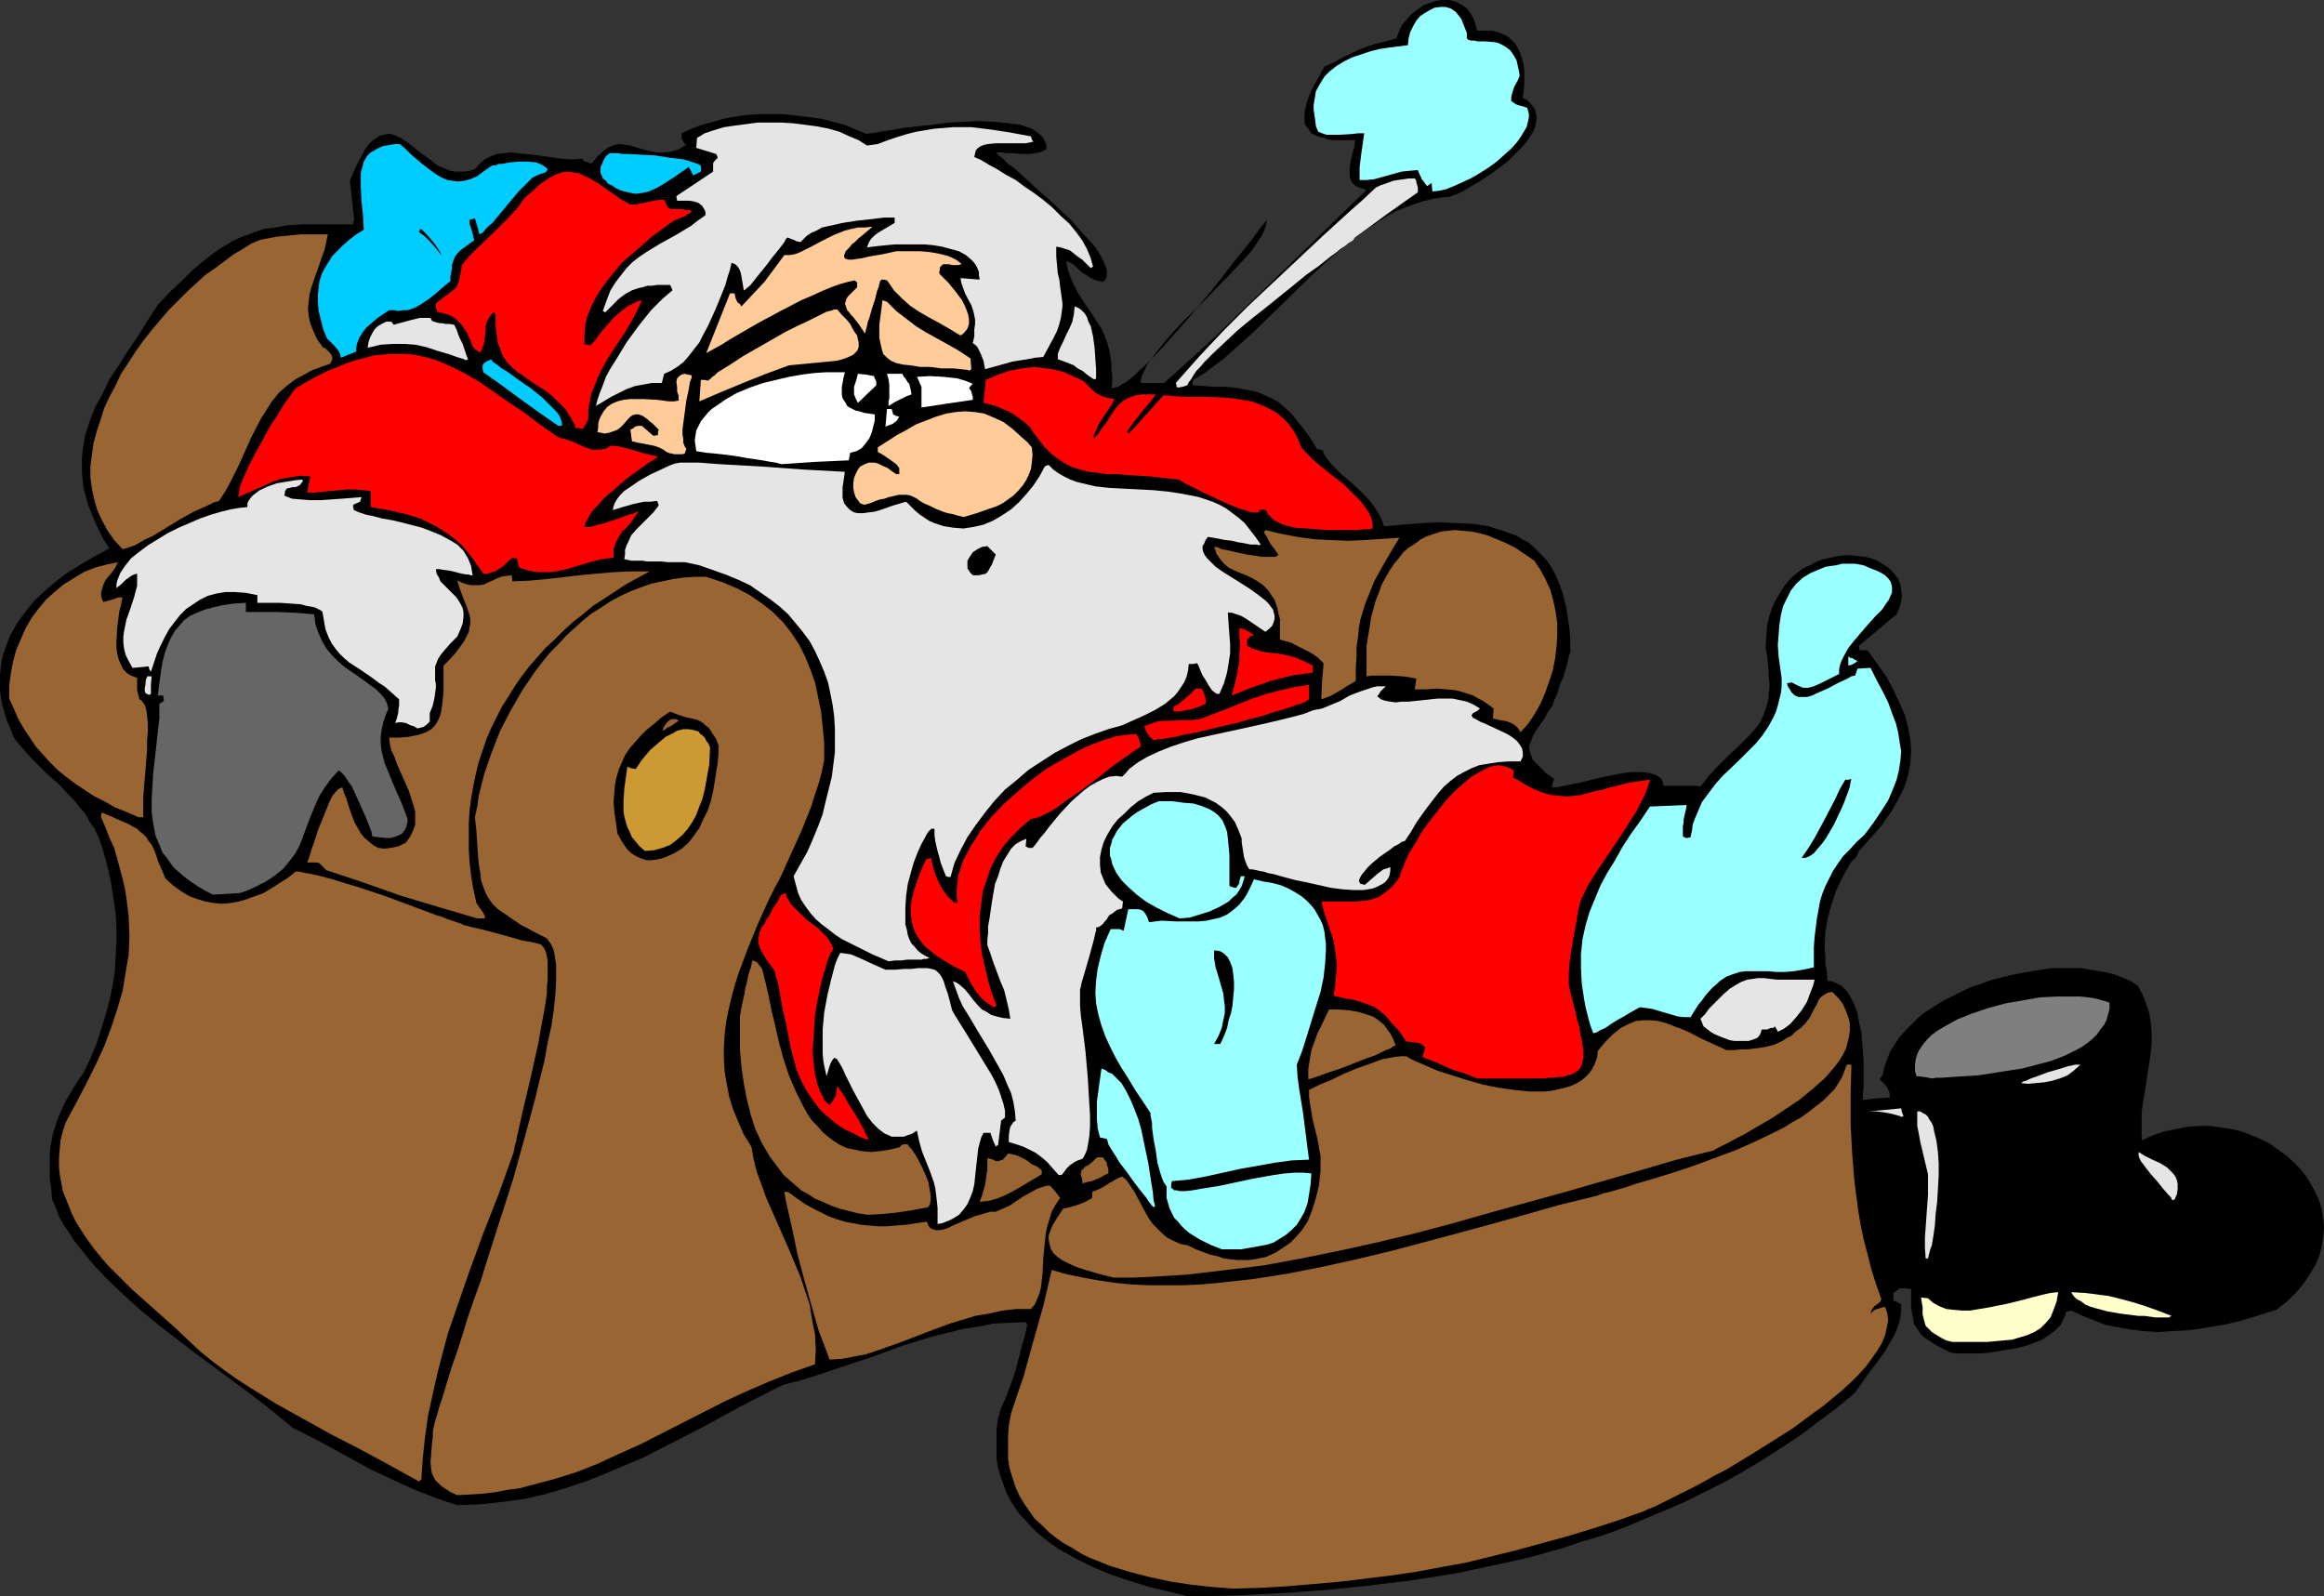
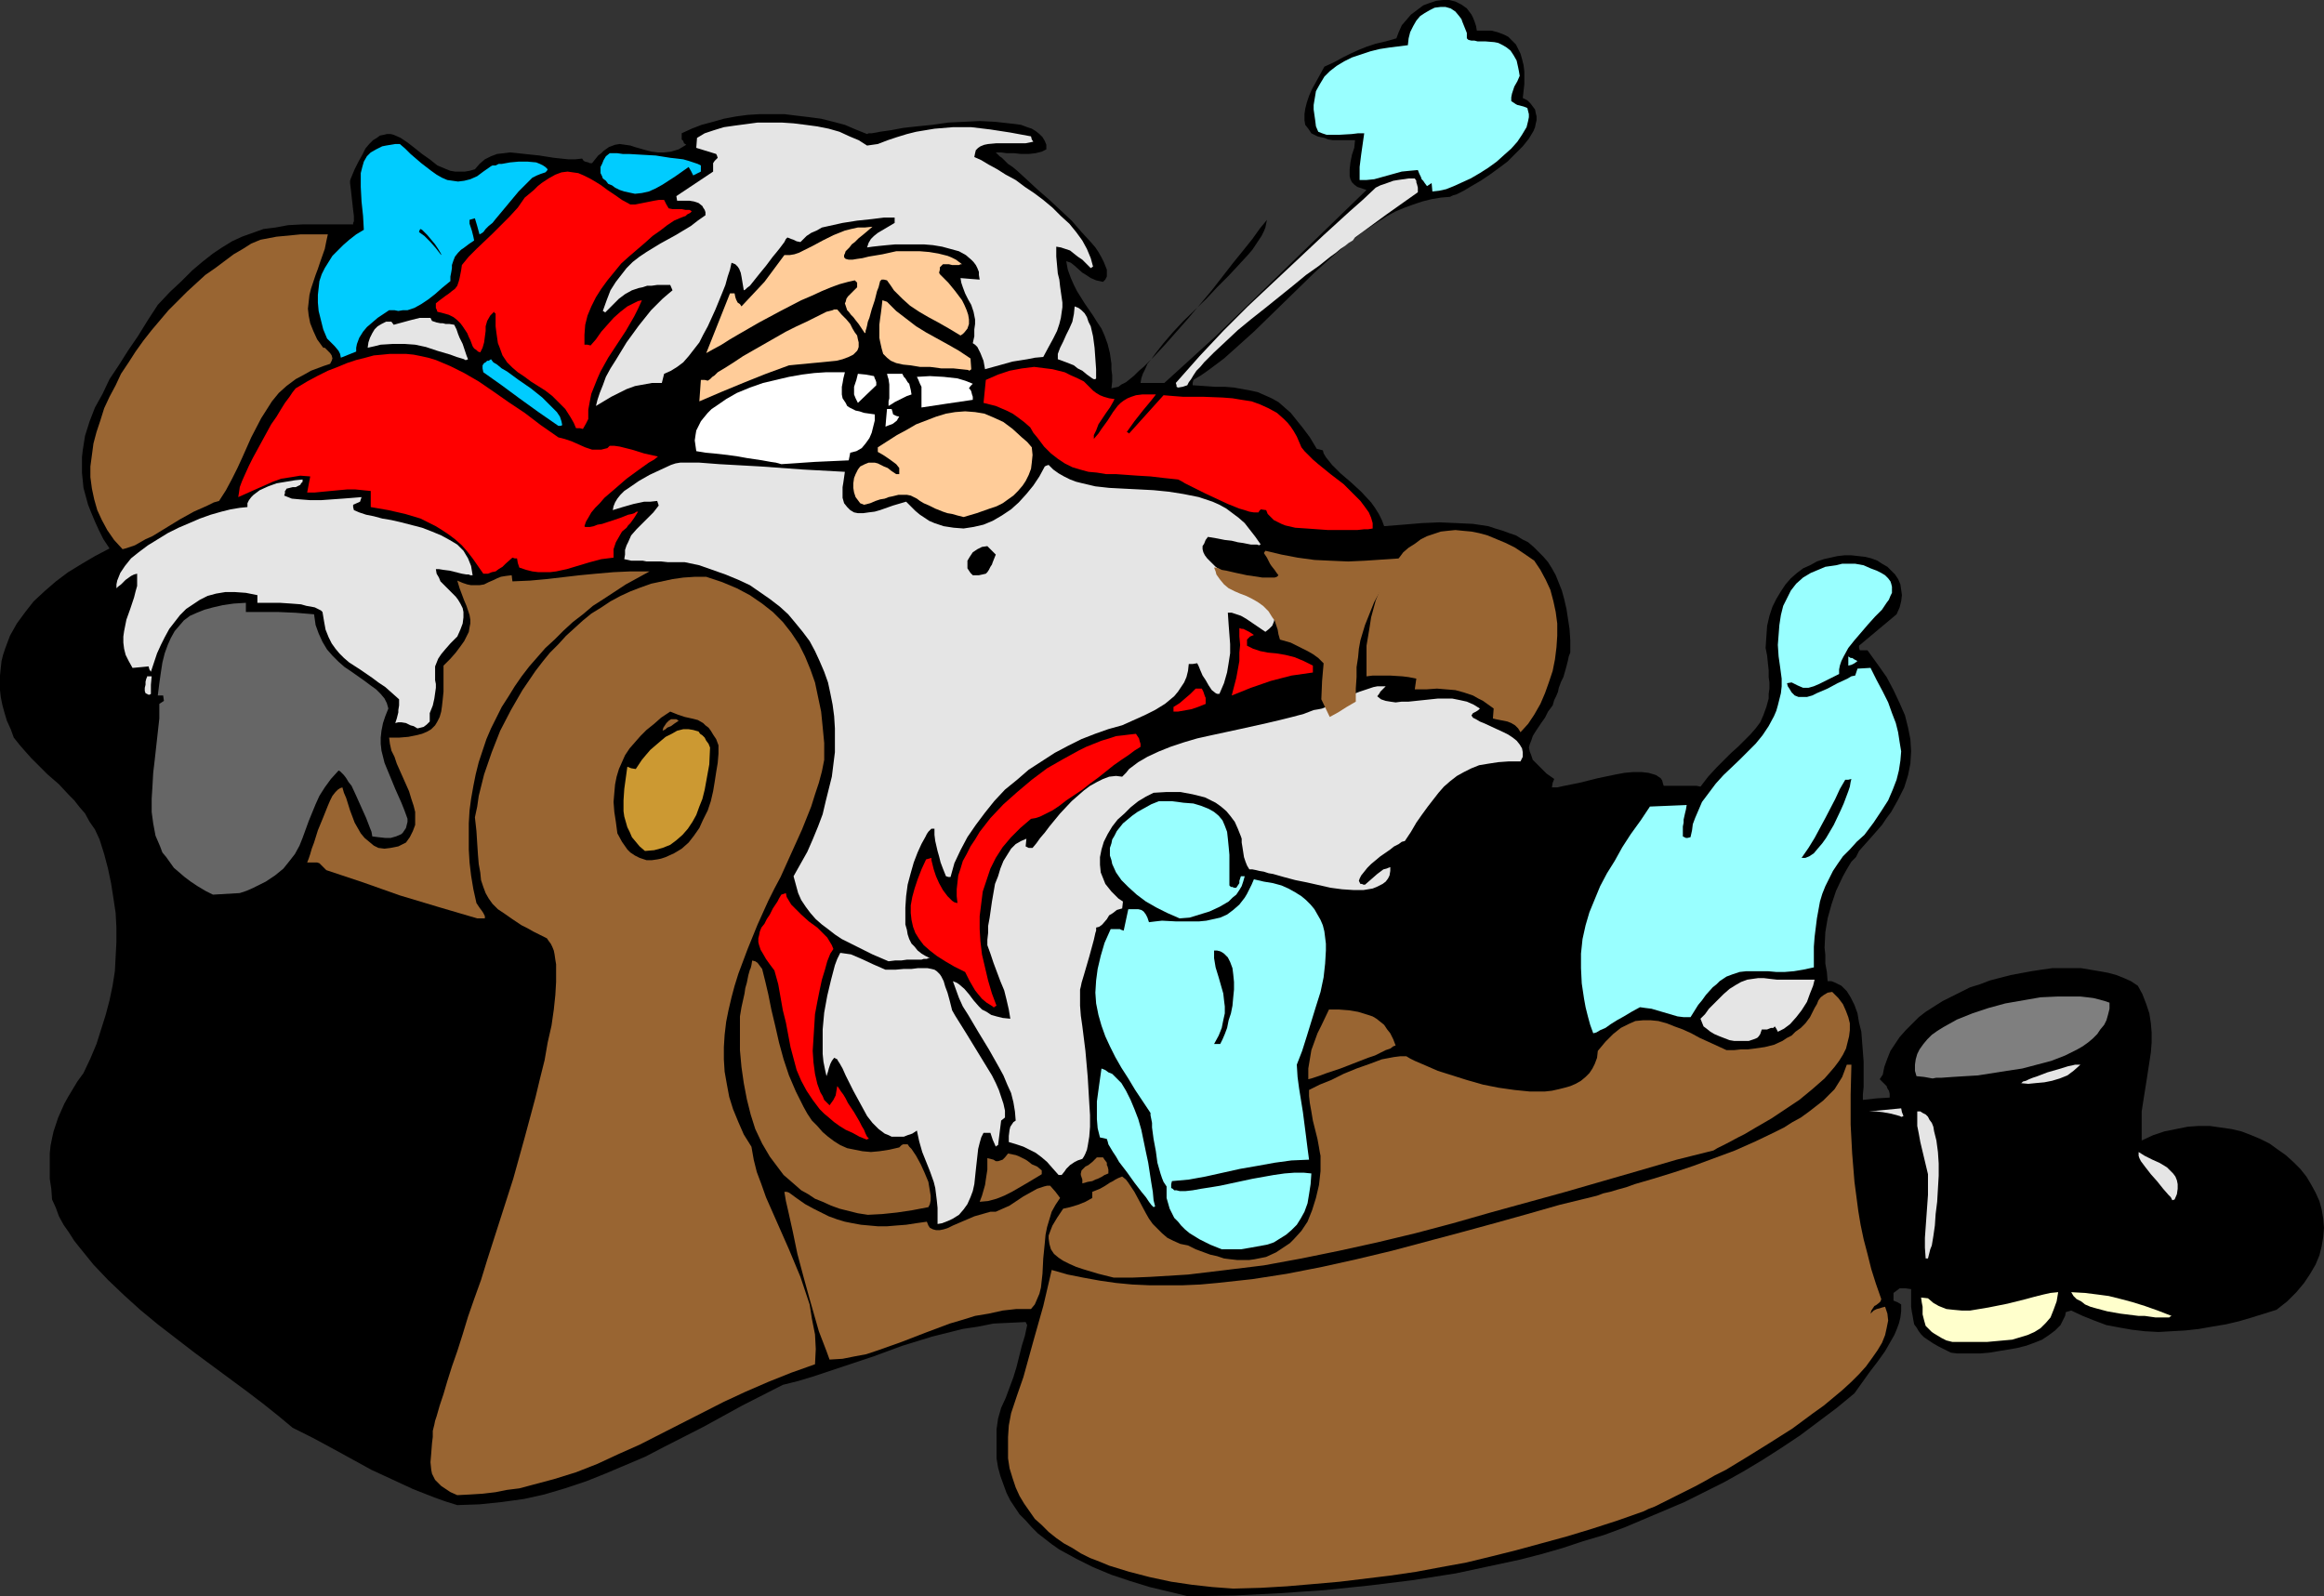
<svg xmlns="http://www.w3.org/2000/svg" xmlns:ns1="http://sodipodi.sourceforge.net/DTD/sodipodi-0.dtd" xmlns:ns2="http://www.inkscape.org/namespaces/inkscape" version="1.0" width="129.724mm" height="89.109mm" id="svg68" ns1:docname="Santa - Exhausted.wmf">
  <rect width="100%" height="100%" fill="#333333" stroke="none" />
  <ns1:namedview id="namedview68" pagecolor="#ffffff" bordercolor="#000000" borderopacity="0.25" ns2:showpageshadow="2" ns2:pageopacity="0.0" ns2:pagecheckerboard="0" ns2:deskcolor="#d1d1d1" ns2:document-units="mm" />
  <defs id="defs1">
    <pattern id="WMFhbasepattern" patternUnits="userSpaceOnUse" width="6" height="6" x="0" y="0" />
  </defs>
  <path style="fill:#000000;fill-opacity:1;fill-rule:evenodd;stroke:none" d="m 250.641,336.789 -4.04,-0.97 -4.04,-0.97 -4.202,-1.293 -3.878,-1.293 -3.878,-1.616 -3.555,-1.778 -3.555,-1.939 -1.616,-1.131 -1.454,-1.131 -1.454,-1.131 -1.293,-1.293 -1.293,-1.454 -1.293,-1.293 -0.97,-1.454 -0.97,-1.454 -0.808,-1.616 -0.646,-1.778 -0.646,-1.778 -0.485,-1.778 -0.323,-1.939 v -1.939 -2.101 -2.101 l 0.323,-2.263 0.646,-2.263 0.97,-2.101 1.616,-4.363 0.646,-2.101 1.131,-4.525 0.646,-2.101 0.485,-2.263 -0.162,-0.323 -0.162,-0.323 -3.394,0.162 -3.394,0.162 -3.232,0.646 -3.232,0.485 -3.232,0.808 -3.232,0.808 -6.302,1.939 -6.141,2.263 -6.302,2.101 -6.302,2.101 -3.232,0.97 -3.232,0.808 -8.565,4.363 -8.242,4.525 -8.242,4.202 -4.04,2.101 -4.202,1.778 -4.202,1.778 -4.04,1.616 -4.363,1.454 -4.363,1.293 -4.363,0.97 -4.686,0.646 -4.686,0.485 -4.686,0.162 -2.586,-0.808 -2.262,-0.808 -4.525,-1.778 -4.525,-2.101 -4.202,-1.939 -8.242,-4.525 -4.202,-2.262 -4.202,-2.101 -2.909,-2.424 -3.232,-2.586 -3.394,-2.586 -3.717,-2.747 -3.717,-2.747 -3.717,-2.747 -7.757,-5.979 -3.717,-3.071 -3.394,-3.071 -3.394,-3.232 -3.07,-3.232 -2.747,-3.394 -1.293,-1.616 -1.131,-1.778 -1.131,-1.616 -0.97,-1.778 -0.646,-1.778 -0.808,-1.778 -0.162,-2.262 -0.323,-2.101 v -1.939 -1.778 -1.616 l 0.162,-1.616 0.323,-1.616 0.323,-1.454 0.485,-1.454 0.485,-1.454 0.646,-1.454 0.646,-1.454 0.808,-1.454 0.97,-1.616 0.97,-1.616 1.293,-1.778 1.454,-3.071 1.293,-3.071 0.97,-3.071 0.97,-3.071 0.808,-3.071 0.646,-3.071 0.485,-3.071 0.162,-3.071 0.162,-3.071 v -3.071 l -0.162,-3.071 -0.485,-3.232 -0.485,-3.071 -0.646,-3.071 -0.808,-3.071 -0.97,-3.071 -0.97,-2.101 -1.131,-1.616 -0.97,-1.778 -1.131,-1.293 -1.131,-1.454 -1.131,-1.131 -2.101,-2.262 -2.424,-2.101 -2.262,-2.263 L 6.626,159.991 5.333,158.536 4.202,157.244 2.909,155.627 2.262,153.85 1.454,152.072 0.97,150.456 0.485,148.678 0.162,147.062 0,145.608 v -1.616 -1.454 l 0.162,-1.616 0.162,-1.454 0.323,-1.293 0.485,-1.454 0.485,-1.293 0.485,-1.293 1.454,-2.586 1.778,-2.424 1.778,-2.263 2.262,-2.101 2.424,-2.101 2.586,-1.939 2.909,-1.778 2.747,-1.616 3.07,-1.616 -1.293,-1.939 -0.97,-1.939 -0.808,-1.778 -0.808,-1.939 -0.646,-1.616 -0.485,-1.778 -0.485,-1.778 -0.162,-1.616 -0.162,-1.616 V 98.095 96.479 l 0.162,-1.454 0.485,-3.071 0.97,-3.071 1.131,-2.909 1.616,-2.909 1.454,-3.071 1.939,-2.909 1.939,-3.071 2.101,-3.071 2.101,-3.394 2.101,-3.232 2.586,-2.747 2.424,-2.262 2.262,-2.262 2.101,-1.778 2.262,-1.778 1.939,-1.293 2.101,-1.293 2.101,-0.97 2.262,-0.808 2.262,-0.808 2.586,-0.323 2.586,-0.485 3.07,-0.162 h 3.232 3.555 1.778 2.101 v -0.323 l 0.162,-0.323 V 45.573 l -0.162,-1.293 -0.162,-1.454 -0.323,-2.909 -0.162,-1.293 v -0.485 l 0.162,-0.485 0.808,-1.939 0.808,-1.616 0.808,-1.454 0.646,-1.293 0.808,-0.97 0.808,-0.808 0.808,-0.485 0.646,-0.485 0.808,-0.162 0.646,-0.162 h 0.808 l 0.646,0.162 1.454,0.646 1.454,0.97 1.454,1.131 1.616,1.293 1.616,1.131 1.616,1.293 1.939,0.808 0.808,0.323 0.97,0.162 h 0.97 1.131 l 0.97,-0.162 1.131,-0.323 0.97,-1.131 1.131,-0.97 1.293,-0.646 1.293,-0.485 1.454,-0.162 1.293,-0.162 1.616,0.162 1.454,0.162 3.07,0.323 3.07,0.485 3.07,0.323 h 1.454 l 1.454,-0.162 0.323,0.485 0.323,0.162 0.646,0.162 0.323,0.162 h 0.485 l 0.646,-0.808 0.646,-0.808 0.646,-0.485 0.485,-0.485 1.131,-0.808 1.293,-0.485 0.97,-0.162 1.131,0.162 1.131,0.162 0.97,0.323 2.262,0.646 1.293,0.323 1.293,0.162 h 1.293 l 1.454,-0.162 1.616,-0.485 0.808,-0.485 0.808,-0.485 -0.485,-0.323 -0.162,-0.485 -0.323,-0.323 V 29.251 28.766 28.12 l 2.101,-0.97 2.101,-0.808 2.424,-0.646 2.262,-0.646 2.586,-0.485 2.424,-0.323 2.586,-0.162 h 2.586 2.586 l 2.586,0.323 2.747,0.323 2.424,0.323 2.586,0.646 2.424,0.646 2.262,0.97 2.424,0.97 0.323,-0.162 h 0.646 l 0.97,-0.162 0.808,-0.162 1.131,-0.162 1.131,-0.162 2.586,-0.485 2.909,-0.323 3.232,-0.323 3.394,-0.485 3.394,-0.162 3.232,-0.162 3.232,0.162 2.909,0.323 1.454,0.162 1.131,0.162 1.293,0.485 0.97,0.323 0.808,0.485 0.808,0.646 0.646,0.646 0.485,0.808 0.323,0.808 v 0.97 l -0.97,0.485 -1.293,0.323 -1.454,0.162 h -1.616 l -1.454,-0.162 h -1.616 l -1.131,-0.162 h -1.131 l 0.162,0.162 0.162,0.162 0.485,0.485 0.485,0.323 0.646,0.646 0.646,0.646 0.97,0.646 0.97,0.808 1.939,1.778 2.262,2.101 2.424,2.101 2.424,2.262 2.424,2.262 2.101,2.424 1.939,2.101 0.97,1.131 0.646,0.97 0.646,1.131 0.485,0.97 0.323,0.808 0.323,0.808 v 0.808 0.646 l -0.323,0.646 -0.485,0.485 -1.454,-0.323 -1.131,-0.485 -0.97,-0.646 -0.808,-0.485 -1.616,-1.454 -0.808,-0.646 -0.97,-0.323 0.323,1.778 0.646,1.778 0.646,1.454 0.646,1.293 1.616,2.586 1.778,2.586 0.808,1.293 0.97,1.454 0.646,1.454 0.646,1.778 0.485,1.939 0.323,2.262 v 1.131 l 0.162,1.293 v 1.293 l -0.162,1.454 0.646,-0.162 0.808,-0.162 0.646,-0.485 0.97,-0.485 0.808,-0.646 0.97,-0.808 0.97,-0.97 0.97,-0.808 2.262,-2.262 2.262,-2.424 2.424,-2.747 2.424,-2.747 5.01,-5.979 2.262,-2.909 2.262,-2.909 2.101,-2.586 1.939,-2.424 0.808,-1.131 0.808,-1.131 0.808,-0.97 0.646,-0.808 -0.162,0.808 -0.162,0.808 -0.323,0.808 -0.485,0.97 -0.646,0.97 -0.646,0.97 -0.646,0.97 -0.97,1.131 -1.939,2.101 -2.101,2.262 -2.424,2.424 -2.262,2.424 -4.848,4.687 -2.262,2.424 -1.939,2.262 -1.778,2.262 -0.808,1.131 -0.808,0.97 -0.485,1.131 -0.485,0.97 -0.323,0.97 -0.162,0.97 h 5.01 l 5.333,-4.848 5.494,-5.01 10.666,-10.343 5.333,-5.171 5.333,-5.171 5.333,-5.171 5.171,-5.01 -0.97,-0.323 -0.97,-0.323 -0.646,-0.485 -0.485,-0.485 -0.323,-0.646 -0.162,-0.646 v -0.808 -0.646 l 0.162,-1.454 0.323,-1.616 0.485,-1.454 0.162,-1.616 h -2.586 -1.131 -0.97 l -0.97,-0.162 -0.808,-0.323 -0.808,-0.162 -0.646,-0.162 -0.646,-0.323 -0.646,-0.323 -0.646,-0.97 -0.646,-0.808 -0.162,-0.97 v -1.293 l 0.162,-1.131 0.323,-1.293 0.485,-1.454 0.646,-1.454 0.808,-1.454 1.778,-3.232 2.101,-0.97 1.778,-0.97 1.616,-0.808 1.778,-0.808 1.616,-0.646 1.939,-0.646 2.101,-0.485 2.262,-0.646 0.485,-1.293 0.646,-1.454 0.97,-1.131 0.97,-1.131 1.293,-0.97 1.293,-0.97 1.293,-0.485 1.454,-0.485 L 304.454,0 h 1.293 l 1.293,0.323 1.293,0.646 1.131,0.808 0.485,0.646 0.485,0.646 0.323,0.646 0.323,0.808 0.323,0.97 0.162,0.97 h 1.616 1.454 l 1.293,0.323 1.293,0.485 0.97,0.485 0.808,0.808 0.808,0.808 0.485,0.97 0.485,0.97 0.323,1.131 0.323,1.293 0.162,1.293 v 1.293 1.454 l -0.323,2.909 0.97,0.485 0.646,0.646 0.485,0.646 0.485,0.646 0.162,0.808 0.162,0.646 v 0.808 l -0.162,0.646 -0.162,0.808 -0.323,0.808 -0.97,1.616 -1.293,1.616 -1.616,1.616 -1.616,1.616 -1.939,1.454 -1.778,1.293 -1.939,1.293 -1.939,1.131 -1.616,0.97 -1.616,0.808 -0.646,0.162 -0.646,0.323 -1.939,0.162 -1.939,0.323 -1.939,0.485 -1.939,0.646 -1.778,0.646 -1.939,0.808 -1.778,0.97 -1.778,1.131 -3.394,2.262 -3.555,2.747 -3.232,2.747 -3.394,3.071 -6.464,6.303 -6.302,6.141 -3.232,2.909 -3.07,2.747 -3.232,2.424 -1.616,1.131 -1.616,0.97 -0.162,0.646 v 0.485 l 2.424,0.162 2.262,0.162 h 2.101 l 1.939,0.162 1.778,0.323 1.778,0.323 1.454,0.323 1.454,0.646 1.454,0.646 1.454,0.808 1.293,1.131 1.293,1.131 1.293,1.616 1.293,1.616 1.454,1.939 1.454,2.424 0.646,0.162 0.646,0.162 0.162,0.646 0.485,0.808 0.646,0.808 0.646,0.808 0.97,0.97 0.808,0.808 2.262,1.939 2.101,1.939 2.101,2.263 0.808,1.131 0.808,1.293 0.646,1.293 0.485,1.293 4.04,-0.323 3.878,-0.323 3.717,-0.162 3.717,0.162 3.394,0.162 3.232,0.485 1.454,0.485 1.616,0.485 1.293,0.485 1.454,0.485 1.293,0.808 1.293,0.646 1.131,0.97 0.97,0.97 1.131,1.131 0.97,1.131 0.808,1.293 0.808,1.454 0.646,1.616 0.646,1.616 0.485,1.778 0.485,2.101 0.323,2.101 0.323,2.101 0.162,2.424 v 2.586 l -0.323,0.808 -0.162,0.808 -0.323,1.293 -0.646,2.262 -0.485,0.97 -0.485,1.293 -0.162,0.808 -0.323,0.808 -0.485,0.97 -0.323,1.131 -0.97,1.293 -0.646,1.293 -0.808,1.131 -0.323,0.485 -0.323,0.485 -0.646,0.97 -0.485,0.808 -0.323,0.97 -0.323,0.808 -0.162,0.646 0.162,0.808 0.323,0.808 0.323,0.97 0.808,0.808 0.97,0.97 1.131,1.131 1.616,1.131 -0.323,0.808 -0.162,0.97 h 1.131 l 1.454,-0.323 1.616,-0.323 1.616,-0.323 3.878,-0.97 3.878,-0.808 1.778,-0.323 1.778,-0.162 h 1.778 l 1.454,0.162 1.131,0.323 0.485,0.162 0.485,0.323 0.485,0.323 0.323,0.485 0.162,0.646 0.162,0.485 h 1.131 1.778 0.808 2.747 0.485 l 0.808,0.162 1.616,-2.101 1.778,-1.939 1.616,-1.616 1.454,-1.454 1.454,-1.293 1.293,-1.293 1.293,-1.293 1.131,-1.293 0.97,-1.293 0.646,-1.454 0.646,-1.778 0.485,-1.778 v -0.97 l 0.162,-1.131 v -1.293 l -0.162,-1.131 v -1.454 l -0.162,-1.454 -0.162,-1.616 -0.323,-1.616 0.162,-2.424 0.162,-2.262 0.485,-2.101 0.646,-1.939 0.808,-1.616 0.97,-1.616 0.97,-1.454 1.131,-1.293 1.293,-1.131 1.293,-0.97 1.454,-0.646 1.454,-0.808 1.454,-0.485 1.454,-0.323 1.454,-0.323 1.454,-0.162 h 1.454 l 1.454,0.162 1.454,0.162 1.293,0.323 1.293,0.485 0.97,0.646 1.131,0.646 0.808,0.808 0.808,0.808 0.646,0.97 0.485,1.131 0.162,1.131 0.162,1.131 -0.162,1.293 -0.323,1.293 -0.646,1.454 -7.918,6.626 v 0.485 l 0.162,0.485 h 1.616 l 2.101,2.909 1.939,2.747 1.454,2.747 1.293,2.747 1.131,2.586 0.646,2.586 0.485,2.424 0.162,2.586 -0.162,2.586 -0.485,2.424 -0.808,2.586 -1.293,2.586 -1.454,2.586 -0.97,1.293 -0.97,1.454 -1.131,1.293 -1.131,1.293 -1.293,1.454 -1.293,1.454 -0.162,0.323 -0.162,0.323 -0.323,0.646 -0.646,0.646 -0.162,0.162 -0.162,0.162 -0.97,1.616 -0.808,1.454 -1.454,3.071 -0.97,2.909 -0.808,2.909 -0.485,2.909 -0.162,3.232 0.162,1.616 v 1.778 l 0.323,1.778 0.162,1.939 h 0.808 l 0.808,0.323 0.646,0.323 0.646,0.323 0.646,0.646 0.485,0.485 0.808,1.293 0.808,1.616 0.646,1.778 0.323,1.939 0.485,1.939 0.323,4.202 0.162,2.101 v 5.333 l -0.162,1.616 v 1.131 l 2.909,-0.323 2.747,-0.162 v -0.808 l -0.162,-0.646 -0.323,-0.485 -0.162,-0.485 -0.808,-0.808 -0.323,-0.323 -0.323,-0.323 0.323,-0.485 0.323,-0.485 0.323,-1.616 0.646,-1.778 0.646,-1.616 0.97,-1.454 0.97,-1.454 1.293,-1.454 1.293,-1.293 1.454,-1.454 1.454,-1.131 1.778,-1.131 1.778,-1.131 1.939,-0.97 1.939,-0.97 1.939,-0.97 2.101,-0.646 2.101,-0.808 4.363,-1.131 4.363,-0.808 2.101,-0.323 2.262,-0.323 h 4.202 1.939 l 1.939,0.323 1.939,0.323 1.778,0.323 1.778,0.485 1.616,0.646 1.454,0.646 1.454,0.97 0.97,1.778 0.808,2.101 0.646,1.939 0.323,2.101 0.162,1.939 v 2.101 l -0.162,2.101 -0.323,2.101 -0.646,4.202 -0.646,4.04 -0.323,2.101 v 2.101 1.939 2.101 l 2.424,-1.131 2.424,-0.808 2.424,-0.485 2.424,-0.485 2.262,-0.162 h 2.424 l 2.262,0.323 2.262,0.323 2.101,0.485 2.101,0.808 1.939,0.808 1.939,0.97 1.778,1.293 1.616,1.131 1.616,1.454 1.454,1.454 1.293,1.616 0.97,1.616 0.97,1.778 0.808,1.778 0.485,1.778 0.323,1.939 0.162,1.939 -0.162,1.939 -0.323,1.939 -0.485,1.939 -0.808,1.939 -1.131,1.939 -1.293,1.939 -1.616,1.939 -1.939,1.939 -2.262,1.778 -2.586,0.808 -2.586,0.808 -2.747,0.808 -2.747,0.646 -2.909,0.485 -2.747,0.485 -2.909,0.323 -2.909,0.162 -2.747,0.162 -2.909,-0.162 -2.747,-0.323 -2.747,-0.485 -2.586,-0.485 -2.586,-0.97 -2.424,-0.97 -2.424,-1.131 -1.131,0.323 -0.162,0.808 -0.323,0.646 -0.646,1.293 -1.131,1.131 -1.293,0.97 -1.454,0.97 -1.616,0.646 -1.778,0.646 -1.939,0.485 -1.939,0.323 -1.939,0.323 -1.939,0.323 -1.939,0.162 h -1.778 -1.616 -1.454 l -1.293,-0.162 -1.293,-0.646 -1.293,-0.646 -1.131,-0.646 -0.97,-0.646 -0.97,-0.646 -0.646,-0.646 -0.485,-0.646 -0.485,-0.808 -0.485,-0.646 -0.162,-0.808 -0.162,-0.97 -0.162,-0.808 -0.162,-1.131 v -2.263 -1.454 l -1.131,-0.162 h -1.293 l -0.646,0.485 -0.646,0.485 v 1.616 l 0.808,0.323 0.808,0.485 v 1.454 l -0.162,1.293 -0.323,1.293 -0.485,1.293 -0.485,1.131 -0.646,1.131 -1.293,2.263 -1.616,2.263 -1.616,2.101 -1.616,2.263 -1.616,2.262 -3.717,3.071 -3.878,2.909 -3.878,2.909 -3.878,2.586 -4.04,2.586 -4.04,2.424 -4.04,2.263 -4.202,2.101 -4.202,2.101 -4.202,1.778 -4.202,1.778 -4.202,1.778 -4.363,1.616 -4.363,1.293 -4.363,1.454 -4.525,1.293 -4.363,1.131 -4.525,0.97 -4.525,0.97 -4.525,0.97 -9.211,1.454 -9.211,1.131 -9.373,0.97 -9.534,0.646 -9.534,0.485 z" id="path1" />
  <path style="fill:#996532;fill-opacity:1;fill-rule:evenodd;stroke:none" d="m 260.176,335.173 -4.363,-0.323 -4.363,-0.485 -4.363,-0.646 -4.525,-0.97 -4.363,-1.131 -4.202,-1.293 -1.939,-0.808 -2.101,-0.808 -1.939,-0.97 -1.778,-1.131 -1.778,-0.97 -1.616,-1.131 -1.616,-1.293 -1.454,-1.454 -1.454,-1.293 -1.131,-1.616 -1.131,-1.616 -0.97,-1.616 -0.808,-1.778 -0.646,-1.939 -0.646,-2.101 -0.323,-2.101 v -2.101 -2.424 l 0.162,-2.424 0.485,-2.586 1.293,-3.879 1.293,-3.717 2.101,-7.596 2.101,-7.434 1.778,-7.596 3.394,0.97 3.232,0.646 3.555,0.646 3.394,0.485 3.394,0.323 3.555,0.162 h 3.555 3.555 l 3.717,-0.162 3.555,-0.323 7.434,-0.808 7.272,-1.131 7.434,-1.454 7.272,-1.616 7.434,-1.778 7.272,-1.939 7.272,-1.939 7.11,-1.939 6.949,-1.939 6.787,-1.939 6.626,-1.616 1.293,-0.323 1.293,-0.485 1.454,-0.323 1.616,-0.485 1.778,-0.485 1.778,-0.646 3.878,-1.131 4.202,-1.293 4.363,-1.454 4.363,-1.616 4.363,-1.616 4.363,-1.939 4.04,-1.939 1.939,-0.97 1.778,-1.131 1.778,-0.97 1.778,-1.293 1.454,-1.131 1.454,-1.131 1.131,-1.131 1.293,-1.293 0.808,-1.293 0.808,-1.293 0.485,-1.293 0.485,-1.293 h 0.97 l -0.162,6.303 v 6.303 l 0.323,6.141 0.485,5.979 0.808,6.141 0.485,2.909 0.646,3.071 0.808,3.071 0.808,3.232 0.97,3.071 1.131,3.232 -0.162,0.485 -0.323,0.323 -0.646,0.485 -0.323,0.162 -0.323,0.485 -0.323,0.485 -0.162,0.646 0.323,-0.323 0.323,-0.323 0.646,-0.323 0.646,-0.162 0.485,-0.162 0.646,-0.162 0.485,1.454 0.162,1.454 -0.323,1.616 -0.323,1.454 -0.646,1.616 -0.97,1.616 -1.131,1.616 -1.293,1.778 -1.454,1.616 -1.616,1.616 -1.939,1.778 -1.939,1.616 -1.939,1.616 -2.262,1.616 -4.363,3.232 -4.848,3.071 -4.686,2.909 -4.525,2.747 -2.262,1.131 -2.262,1.293 -2.101,1.131 -1.939,0.97 -1.939,0.97 -1.616,0.808 -1.616,0.808 -1.293,0.646 -1.293,0.485 -0.97,0.485 -5.494,1.939 -5.494,1.778 -5.333,1.616 -5.333,1.454 -5.333,1.454 -5.171,1.293 -5.333,1.293 -5.333,0.97 -5.171,0.97 -5.494,0.808 -5.333,0.646 -5.333,0.646 -5.494,0.485 -5.656,0.485 -5.494,0.323 z" id="path2" />
  <path style="fill:#996532;fill-opacity:1;fill-rule:evenodd;stroke:none" d="m 96.475,315.457 -1.454,-0.646 -0.97,-0.646 -0.97,-0.646 -0.646,-0.646 -0.646,-0.646 -0.323,-0.646 -0.323,-0.646 -0.162,-0.808 -0.162,-1.616 0.162,-1.939 0.162,-2.101 0.162,-1.293 v -1.293 l 0.162,-0.646 0.162,-0.646 0.162,-0.808 0.323,-0.97 0.323,-1.131 0.323,-1.131 0.808,-2.424 0.808,-2.747 0.97,-3.071 1.131,-3.232 1.131,-3.555 1.131,-3.717 1.293,-3.717 1.454,-4.04 1.293,-4.202 2.747,-8.565 2.747,-8.565 2.424,-8.727 1.131,-4.202 1.131,-4.202 0.97,-4.04 0.97,-3.879 0.646,-3.717 0.808,-3.555 0.485,-3.394 0.323,-3.071 0.162,-2.747 v -2.586 -1.131 l -0.162,-0.97 -0.162,-1.131 -0.162,-0.808 -0.323,-0.808 -0.323,-0.646 -0.485,-0.646 -0.323,-0.485 -1.616,-0.808 -1.293,-0.646 -1.131,-0.646 -1.293,-0.646 -0.97,-0.646 -0.97,-0.646 -1.616,-1.131 -1.454,-0.97 -1.131,-1.131 -0.808,-1.131 -0.646,-1.131 -0.485,-1.293 -0.485,-1.454 -0.162,-1.616 -0.323,-1.778 -0.162,-1.939 -0.162,-2.424 -0.162,-2.586 -0.162,-1.454 -0.162,-1.454 0.485,-2.262 0.323,-2.263 1.131,-4.525 1.616,-4.687 1.778,-4.525 2.262,-4.363 2.424,-4.202 2.747,-4.04 1.616,-2.101 1.454,-1.778 1.778,-1.778 1.616,-1.778 1.778,-1.616 1.778,-1.616 1.778,-1.454 2.101,-1.293 1.939,-1.293 2.101,-1.131 2.101,-0.97 2.101,-0.808 2.262,-0.808 2.262,-0.485 2.262,-0.485 2.262,-0.323 2.424,-0.162 h 2.424 l 3.394,1.131 3.07,1.293 2.747,1.454 2.586,1.778 2.262,1.778 2.101,2.101 1.778,2.263 1.616,2.424 1.293,2.586 1.131,2.747 0.97,2.747 0.646,3.071 0.646,3.071 0.323,3.232 0.323,3.394 v 3.555 l -0.485,2.424 -0.646,2.424 -0.808,2.424 -0.808,2.586 -1.939,4.848 -2.262,5.01 -2.262,5.01 -1.293,2.424 -1.293,2.586 -2.262,5.01 -2.101,5.171 -1.939,5.171 -0.808,2.586 -0.646,2.424 -0.646,2.747 -0.485,2.424 -0.323,2.747 -0.162,2.586 v 2.586 l 0.162,2.586 0.485,2.747 0.485,2.586 0.808,2.586 1.131,2.747 1.131,2.586 1.616,2.586 0.485,2.747 0.646,2.586 0.97,2.586 0.97,2.747 2.424,5.495 2.424,5.495 2.424,5.818 0.97,2.909 0.97,2.909 0.485,3.071 0.646,3.232 0.162,3.071 -0.162,3.232 -5.01,1.778 -4.848,1.939 -4.848,2.101 -4.525,2.101 -8.888,4.525 -8.888,4.525 -4.363,1.939 -4.525,2.101 -4.525,1.778 -4.686,1.454 -4.848,1.293 -2.424,0.646 -2.586,0.323 -2.424,0.485 -2.747,0.323 -2.586,0.162 z" id="path3" />
-   <path style="fill:#996532;fill-opacity:1;fill-rule:evenodd;stroke:none" d="m 88.072,312.386 -6.141,-3.394 -5.979,-3.232 -5.979,-3.071 -5.818,-3.232 -5.818,-3.232 -5.494,-3.394 -2.747,-1.778 -2.747,-1.939 -2.586,-1.939 -2.586,-2.101 -2.747,-2.586 -2.747,-2.586 -2.909,-2.586 -2.909,-2.586 -2.909,-2.586 -2.747,-2.747 -2.747,-2.747 -2.424,-2.909 -2.101,-2.909 -1.939,-3.071 -0.808,-1.616 -0.646,-1.616 -0.646,-1.616 -0.646,-1.616 -0.323,-1.778 -0.323,-1.616 -0.162,-1.778 v -1.778 l 0.162,-1.939 0.162,-1.778 0.485,-1.939 0.646,-1.939 2.262,-4.202 2.101,-4.04 1.939,-3.879 1.778,-3.879 1.454,-3.879 1.293,-3.879 1.131,-3.879 0.646,-3.879 0.646,-3.879 0.162,-3.879 -0.162,-4.04 -0.485,-4.04 -0.323,-1.939 -0.485,-2.101 -1.131,-4.202 -0.646,-2.263 -0.97,-2.101 -0.808,-2.101 -0.97,-2.263 v -0.485 l 0.162,-0.485 1.616,0.646 1.454,0.646 1.454,0.646 1.131,0.485 0.808,0.485 0.97,0.485 0.646,0.646 0.646,0.485 0.646,0.646 0.485,0.808 0.646,0.808 0.485,0.97 0.485,1.293 0.485,1.454 0.646,1.454 0.808,1.939 1.616,1.454 1.778,1.293 1.616,0.97 1.778,0.646 1.616,0.485 1.778,0.323 1.778,0.162 1.778,-0.162 1.778,-0.323 1.616,-0.485 1.778,-0.646 1.778,-0.646 1.616,-0.97 1.778,-1.131 1.778,-1.131 1.616,-1.293 h 0.646 l 0.808,0.162 0.808,0.162 0.97,0.162 2.101,0.485 2.424,0.646 2.586,0.808 2.747,0.808 5.818,1.939 5.656,2.101 2.586,0.97 2.586,0.97 1.131,0.323 1.131,0.485 0.97,0.323 0.97,0.323 0.97,0.323 0.646,0.323 0.808,0.162 0.485,0.162 2.101,0.485 1.939,0.485 3.555,0.97 3.394,0.97 1.939,0.323 1.939,0.485 0.485,0.485 0.323,0.485 0.323,0.808 0.162,0.808 0.162,0.97 v 1.131 1.293 1.454 l -0.162,1.293 v 1.616 l -0.485,3.232 -0.646,3.394 -0.646,3.717 -1.616,7.272 -0.808,3.394 -0.808,3.394 -0.646,2.909 -0.323,1.454 -0.323,1.293 -0.162,1.131 -0.323,0.97 -0.162,0.97 -0.162,0.646 -3.07,8.565 -3.232,8.242 -3.07,8.404 -2.909,8.404 -1.454,4.202 -1.131,4.202 -1.131,4.363 -0.97,4.363 -0.97,4.363 -0.646,4.525 -0.485,4.525 -0.323,4.687 -0.323,0.162 -0.162,0.162 h -0.162 z" id="path4" />
  <path style="fill:#996532;fill-opacity:1;fill-rule:evenodd;stroke:none" d="m 175.013,286.852 -0.646,-1.778 -0.808,-2.101 -0.808,-2.101 -0.646,-2.263 -1.293,-4.525 -1.293,-4.687 -1.293,-4.848 -0.97,-4.687 -0.97,-4.363 -0.485,-2.101 -0.323,-1.939 h 0.485 l 0.485,0.162 1.778,1.293 1.616,1.131 1.778,0.97 1.616,0.808 1.616,0.808 1.778,0.646 1.616,0.485 1.616,0.323 1.778,0.323 1.778,0.162 1.778,0.162 h 1.939 l 1.939,-0.162 2.101,-0.162 2.101,-0.323 2.262,-0.323 0.323,0.808 0.323,0.485 0.646,0.323 0.646,0.162 h 0.808 l 0.808,-0.162 0.97,-0.323 0.97,-0.485 1.131,-0.485 1.131,-0.485 2.262,-0.97 2.262,-0.646 1.131,-0.323 h 1.131 l 1.454,-0.646 1.454,-0.646 2.909,-1.939 1.454,-0.808 1.454,-0.808 1.454,-0.485 0.646,-0.162 h 0.646 l 1.131,1.293 0.97,1.293 -0.97,1.454 -0.808,1.454 -0.485,1.616 -0.485,1.616 -0.323,1.616 -0.162,1.778 -0.323,3.232 -0.162,3.232 -0.162,1.454 -0.162,1.454 -0.323,1.293 -0.485,1.131 -0.485,1.131 -0.808,0.97 h -3.07 l -2.909,0.323 -2.909,0.646 -2.909,0.485 -2.586,0.808 -2.747,0.808 -5.171,1.939 -5.01,1.939 -5.01,1.778 -2.424,0.808 -2.586,0.485 -2.424,0.485 z" id="path5" />
  <path style="fill:#ffffcc;fill-opacity:1;fill-rule:evenodd;stroke:none" d="m 411.918,283.135 -1.293,-0.323 -0.97,-0.485 -0.808,-0.485 -0.808,-0.485 -0.485,-0.323 -0.97,-0.97 -0.323,-0.323 -0.323,-1.131 -0.323,-1.293 v -1.616 l -0.162,-0.808 -0.162,-1.131 1.454,0.162 1.131,0.97 1.131,0.646 1.616,0.646 1.454,0.162 1.778,0.162 h 1.778 l 1.939,-0.323 1.939,-0.323 4.04,-0.808 3.878,-0.97 1.778,-0.485 1.939,-0.485 1.454,-0.323 1.616,-0.162 -0.162,0.97 -0.162,0.97 -0.646,1.778 -0.646,1.616 -0.97,1.131 -1.131,1.131 -1.293,0.808 -1.454,0.646 -1.616,0.485 -1.616,0.485 -1.778,0.162 -3.555,0.323 h -3.717 z" id="path6" />
  <path style="fill:#ffffcc;fill-opacity:1;fill-rule:evenodd;stroke:none" d="m 454.742,277.964 -2.262,-0.323 h -1.293 l -1.293,-0.162 -2.586,-0.323 -2.747,-0.485 -2.424,-0.646 -1.131,-0.323 -1.131,-0.485 -0.808,-0.646 -0.97,-0.485 -0.646,-0.646 -0.485,-0.808 2.909,0.162 2.586,0.323 2.424,0.323 2.586,0.646 2.424,0.646 2.586,0.808 2.747,0.97 2.909,1.131 -0.323,0.162 -0.162,0.162 h -0.162 -0.485 z" id="path7" />
  <path style="fill:#996532;fill-opacity:1;fill-rule:evenodd;stroke:none" d="m 234.966,269.56 -3.232,-0.808 -3.232,-0.97 -1.454,-0.485 -1.454,-0.646 -1.293,-0.646 -0.97,-0.646 -0.97,-0.808 -0.646,-0.97 -0.323,-1.131 -0.162,-1.131 v -0.646 l 0.485,-1.293 0.323,-0.808 0.485,-0.808 0.485,-0.808 0.646,-0.97 0.646,-0.97 1.454,-0.323 1.616,-0.485 1.616,-0.646 1.454,-0.808 v -1.293 l 0.808,-0.323 0.808,-0.323 1.131,-0.646 0.97,-0.646 0.646,-0.323 0.485,-0.323 0.646,-0.323 0.808,-0.323 0.808,0.646 0.485,0.646 0.646,0.97 0.646,0.97 1.131,2.101 1.293,2.424 0.646,1.131 0.808,1.131 0.97,0.97 0.97,0.97 1.131,0.97 1.293,0.646 1.454,0.646 1.616,0.323 1.616,0.808 3.07,1.131 1.454,0.323 1.454,0.485 1.293,0.162 1.454,0.162 h 1.293 1.293 l 1.131,-0.162 2.424,-0.485 2.101,-0.97 0.97,-0.646 0.97,-0.646 0.97,-0.646 0.808,-0.808 1.616,-1.778 1.293,-1.939 0.97,-2.424 0.808,-2.586 0.646,-2.747 0.323,-2.909 v -3.232 l -0.162,-0.808 -0.162,-0.97 -0.323,-1.778 -0.97,-3.879 -0.323,-1.939 -0.323,-1.778 -0.162,-1.454 v -0.646 -0.646 l 2.262,-1.131 2.424,-0.97 2.586,-1.293 2.747,-1.131 2.747,-0.97 2.586,-0.97 2.586,-0.485 1.293,-0.162 h 1.293 l 0.808,0.485 0.97,0.485 1.131,0.485 1.131,0.485 2.586,1.131 3.07,0.97 3.07,0.97 3.394,0.97 3.232,0.646 3.394,0.485 3.232,0.323 h 3.232 l 1.454,-0.162 1.454,-0.323 1.293,-0.323 1.131,-0.323 1.131,-0.485 1.131,-0.646 0.97,-0.808 0.808,-0.808 0.646,-0.97 0.485,-0.97 0.485,-1.293 0.162,-1.454 0.808,-0.97 0.808,-0.97 0.808,-0.808 0.808,-0.808 1.616,-1.293 1.616,-0.808 1.454,-0.646 1.616,-0.162 h 1.616 l 1.616,0.162 1.778,0.485 1.616,0.646 1.778,0.646 1.778,0.808 1.778,0.97 1.778,0.808 3.878,1.778 h 1.616 l 1.454,-0.162 h 1.454 l 1.293,-0.162 2.262,-0.323 1.939,-0.485 1.778,-0.808 0.97,-0.646 0.97,-0.485 0.808,-0.808 1.131,-0.808 0.97,-0.97 0.97,-1.293 0.485,-0.97 0.485,-0.97 0.485,-0.808 0.323,-0.808 0.485,-0.646 0.646,-0.485 0.808,-0.485 0.97,-0.162 1.293,1.293 0.97,1.293 0.646,1.454 0.485,1.293 0.323,1.293 v 1.454 l -0.162,1.293 -0.323,1.293 -0.323,1.293 -0.646,1.293 -0.808,1.293 -0.97,1.293 -0.97,1.131 -1.131,1.293 -2.586,2.262 -2.747,2.263 -2.909,1.939 -2.909,1.939 -3.07,1.778 -2.747,1.616 -1.293,0.646 -2.424,1.293 -0.97,0.485 -0.97,0.485 -0.808,0.485 -7.757,1.939 -7.757,2.263 -15.675,4.525 -15.837,4.363 -7.918,2.263 -7.918,2.101 -8.08,1.939 -8.08,1.778 -7.918,1.616 -7.918,1.454 -7.918,0.97 -8.08,0.97 -7.918,0.485 -3.878,0.162 z" id="path8" />
  <path style="fill:#e5e5e5;fill-opacity:1;fill-rule:evenodd;stroke:none" d="m 406.262,265.52 -0.162,-2.263 v -2.101 l 0.323,-4.525 0.323,-4.525 v -2.101 -2.263 l -0.808,-3.394 -0.808,-3.394 -0.323,-1.778 -0.323,-1.616 v -1.454 -1.616 h 0.646 l 0.485,0.323 0.646,0.323 0.485,0.485 0.323,0.646 0.485,0.646 0.323,0.808 0.162,0.97 0.485,1.939 0.323,2.424 0.162,2.424 v 2.586 l -0.323,5.495 -0.323,2.586 -0.162,2.424 -0.323,2.263 -0.323,1.939 -0.323,0.808 -0.162,0.646 -0.162,0.646 -0.162,0.646 z" id="path9" />
  <path style="fill:#99ffff;fill-opacity:1;fill-rule:evenodd;stroke:none" d="m 257.752,263.581 -2.424,-0.97 -2.262,-1.131 -2.101,-1.293 -0.97,-0.808 -0.808,-0.808 -0.646,-0.808 -0.808,-0.808 -0.485,-0.97 -0.485,-0.97 -0.323,-1.131 -0.323,-1.131 v -1.131 -1.293 l -0.323,-0.485 -0.323,-0.485 -0.323,-0.808 -0.323,-0.97 -0.323,-1.131 -0.323,-1.131 -0.323,-2.424 -0.485,-2.586 -0.323,-2.424 v -0.97 l -0.162,-0.808 -0.162,-0.808 v -0.485 l -1.616,-2.424 -1.616,-2.424 -1.454,-2.424 -1.454,-2.263 -1.293,-2.263 -1.131,-2.263 -0.97,-2.101 -0.808,-2.262 -0.646,-2.263 -0.485,-2.424 -0.162,-2.262 0.162,-2.586 0.323,-2.424 0.646,-2.747 0.808,-2.747 0.646,-1.454 0.646,-1.454 h 0.485 0.485 0.485 0.485 l 0.323,0.162 0.485,0.162 0.485,-2.262 0.485,-2.263 h 1.454 0.646 l 0.646,0.162 0.485,0.323 0.485,0.646 0.323,0.646 0.323,0.97 1.293,-0.162 1.454,-0.162 3.07,0.162 h 3.07 1.616 l 1.616,-0.162 1.454,-0.323 1.454,-0.323 1.454,-0.646 1.293,-0.97 1.293,-1.131 1.131,-1.454 0.485,-0.808 0.485,-0.97 0.485,-0.97 0.485,-1.131 2.101,0.485 1.939,0.323 1.778,0.485 1.454,0.646 1.454,0.808 1.293,0.808 0.97,0.808 0.97,0.97 0.808,0.97 0.646,1.131 0.646,1.131 0.485,1.131 0.323,1.293 0.162,1.293 0.162,1.293 v 1.454 l -0.162,2.747 -0.323,2.909 -0.646,3.071 -0.97,3.071 -1.939,6.303 -0.97,3.071 -1.131,2.909 0.162,2.586 0.323,2.424 0.808,5.01 0.646,5.01 0.323,2.586 0.323,2.424 -3.717,0.162 -3.555,0.485 -3.555,0.646 -3.717,0.646 -7.272,1.616 -3.555,0.646 -3.555,0.323 -0.162,0.646 v 0.808 l 0.323,0.162 0.323,0.323 h 0.485 l 0.646,0.162 h 1.293 l 1.454,-0.162 1.778,-0.323 2.101,-0.323 1.939,-0.323 2.262,-0.485 4.525,-0.97 4.525,-0.808 2.262,-0.323 2.101,-0.162 h 1.939 l 1.616,0.162 -0.162,2.262 -0.323,2.101 -0.323,1.939 -0.646,1.778 -0.808,1.454 -0.808,1.293 -1.131,1.131 -1.131,0.97 -1.293,0.808 -1.293,0.808 -1.454,0.485 -1.778,0.323 -1.778,0.323 -1.939,0.323 h -1.939 z" id="path10" />
  <path style="fill:#e5e5e5;fill-opacity:1;fill-rule:evenodd;stroke:none" d="m 197.798,258.248 v -1.778 -1.616 l -0.162,-1.616 -0.162,-1.293 -0.162,-1.293 -0.323,-1.293 -0.808,-2.262 -1.616,-4.04 -0.646,-2.262 -0.485,-2.263 -0.97,0.646 -0.97,0.323 -0.808,0.323 h -0.97 -0.808 -0.808 l -0.646,-0.323 -0.808,-0.323 -0.646,-0.485 -0.646,-0.485 -1.293,-1.293 -1.131,-1.454 -0.97,-1.778 -1.939,-3.555 -0.808,-1.616 -0.808,-1.616 -0.646,-1.454 -0.646,-1.131 -0.323,-0.485 -0.162,-0.323 -0.323,-0.162 -0.323,-0.162 -0.485,0.646 -0.323,0.646 -0.162,0.485 -0.162,0.485 -0.162,0.646 -0.323,0.97 -0.323,-1.454 -0.323,-1.616 -0.162,-1.616 v -1.778 -3.394 l 0.323,-3.555 0.646,-3.555 0.808,-3.394 0.808,-3.071 0.485,-1.293 0.646,-1.293 1.131,0.162 1.131,0.162 1.131,0.485 1.131,0.485 2.424,1.131 2.586,1.131 h 2.101 l 1.778,-0.162 h 1.616 l 1.293,-0.162 h 1.131 0.97 l 0.808,0.162 0.646,0.162 0.485,0.323 0.646,0.646 0.323,0.485 0.485,0.97 0.323,1.131 0.485,1.293 0.485,1.778 0.485,1.939 0.646,1.131 0.808,1.293 1.616,2.586 1.778,2.909 1.778,2.909 1.778,2.909 0.808,1.616 0.646,1.454 0.485,1.454 0.485,1.454 0.323,1.454 v 1.454 l -0.808,0.646 -0.646,5.171 -0.323,0.162 -0.162,0.162 -0.646,-1.454 -0.485,-1.454 h -1.454 l -0.485,0.97 -0.323,1.131 -0.323,1.293 -0.162,1.454 -0.162,1.454 -0.162,1.454 -0.323,3.071 -0.323,1.454 -0.485,1.293 -0.646,1.454 -0.808,1.131 -0.97,1.131 -1.293,0.808 -0.646,0.323 -0.808,0.323 -0.808,0.323 z" id="path11" />
  <path style="fill:#996532;fill-opacity:1;fill-rule:evenodd;stroke:none" d="m 183.093,256.309 -2.101,-0.323 -1.939,-0.485 -1.939,-0.485 -1.778,-0.646 -1.778,-0.808 -1.616,-0.646 -1.454,-0.97 -1.454,-0.808 -1.293,-1.131 -1.293,-1.131 -1.131,-0.97 -0.97,-1.293 -0.97,-1.293 -0.97,-1.293 -1.616,-2.747 -1.454,-3.071 -0.97,-3.071 -0.808,-3.232 -0.646,-3.394 -0.485,-3.394 -0.323,-3.555 v -3.555 -3.555 l 0.323,-1.939 0.323,-1.454 0.323,-1.454 0.162,-1.131 0.323,-1.131 0.162,-0.808 0.162,-0.808 0.323,-1.131 0.162,-0.323 0.162,-0.646 0.162,-0.97 0.646,0.162 0.485,0.323 0.485,0.646 0.485,0.646 0.323,1.293 0.323,1.293 0.646,2.747 0.323,1.616 0.323,1.616 0.808,3.394 0.808,3.555 0.97,3.555 1.131,3.394 1.454,3.394 1.616,3.232 0.808,1.454 0.97,1.454 1.131,1.131 1.131,1.293 1.131,0.97 1.293,0.97 1.293,0.808 1.454,0.646 1.616,0.323 1.616,0.323 1.778,0.162 1.778,-0.162 2.101,-0.323 2.101,-0.485 0.485,-0.485 0.323,-0.162 h 0.485 0.485 l 0.323,0.485 0.485,0.485 0.97,1.454 0.97,1.778 0.808,1.778 0.808,1.939 0.323,1.939 0.162,0.97 v 0.97 l -0.162,0.808 -0.323,0.646 -3.394,0.646 -3.232,0.485 -3.07,0.323 z" id="path12" />
  <path style="fill:#99ffff;fill-opacity:1;fill-rule:evenodd;stroke:none" d="m 243.369,254.693 -0.485,-0.485 -0.485,-0.646 -0.646,-0.97 -0.808,-0.97 -1.616,-2.101 -1.616,-2.263 -1.616,-2.101 -0.646,-1.131 -0.646,-0.97 -0.485,-0.808 -0.485,-0.808 -0.162,-0.646 -0.162,-0.485 -0.646,-0.162 -0.808,-0.162 -0.485,-1.939 -0.162,-1.939 v -1.778 -1.939 l 0.485,-3.555 0.485,-3.394 0.808,0.323 0.646,0.485 0.808,0.323 0.646,0.646 1.293,1.293 0.97,1.616 0.97,1.939 0.808,1.939 0.808,2.101 0.646,2.263 0.97,4.687 0.485,2.263 0.323,2.101 0.323,2.101 0.323,1.939 0.162,1.778 0.323,1.293 z" id="path13" />
  <path style="fill:#996532;fill-opacity:1;fill-rule:evenodd;stroke:none" d="m 206.686,253.561 0.485,-1.293 0.323,-1.131 0.323,-1.131 0.162,-1.131 0.323,-2.101 v -2.424 l 0.646,0.162 0.646,0.162 0.485,0.323 h 0.485 l 0.485,-0.162 0.485,-0.162 0.485,-0.485 0.646,-0.808 0.808,0.162 0.808,0.162 0.808,0.323 0.97,0.485 0.323,0.162 0.485,0.323 0.808,0.646 1.131,0.485 0.97,0.808 v 0.808 l -1.616,0.97 -1.616,0.97 -3.07,1.778 -1.616,0.808 -1.616,0.646 -1.778,0.485 z" id="path14" />
  <path style="fill:#e5e5e5;fill-opacity:1;fill-rule:evenodd;stroke:none" d="m 458.297,253.238 -0.323,-0.646 -0.485,-0.485 -1.131,-1.293 -1.293,-1.616 -1.293,-1.454 -1.131,-1.454 -0.485,-0.646 -0.485,-0.646 -0.323,-0.646 -0.162,-0.485 v -0.485 -0.323 l 1.293,0.808 1.616,0.808 1.454,0.646 1.616,0.97 0.646,0.646 0.646,0.646 0.485,0.646 0.323,0.808 0.162,0.808 v 0.97 l -0.162,1.131 -0.485,1.131 z" id="path15" />
  <path style="fill:#996532;fill-opacity:1;fill-rule:evenodd;stroke:none" d="m 228.341,249.683 v -0.808 l -0.162,-0.485 -0.162,-0.485 v -0.323 l 0.162,-0.646 0.323,-0.323 0.485,-0.485 0.646,-0.323 0.808,-0.646 0.485,-0.485 0.485,-0.485 h 1.293 l 0.323,0.485 0.485,0.646 v 0.485 l 0.162,0.323 0.162,0.646 v 0.808 l -0.808,0.323 -0.485,0.323 -0.97,0.485 -0.485,0.162 -0.646,0.323 -0.97,0.162 z" id="path16" />
  <path style="fill:#e5e5e5;fill-opacity:1;fill-rule:evenodd;stroke:none" d="m 223.331,247.905 -1.293,-1.454 -1.131,-1.293 -1.131,-0.97 -1.293,-0.97 -1.293,-0.646 -1.293,-0.646 -1.454,-0.485 -1.616,-0.485 v -1.293 l 0.162,-1.293 0.162,-0.646 0.323,-0.485 0.323,-0.485 0.485,-0.323 -0.162,-1.939 -0.323,-1.939 -0.485,-1.939 -0.808,-1.778 -0.808,-1.939 -0.97,-1.778 -2.101,-3.717 -2.262,-3.717 -2.101,-3.555 -1.131,-1.778 -0.808,-1.778 -0.646,-1.778 -0.646,-1.778 0.808,0.323 0.485,0.323 1.131,0.97 0.97,1.131 0.97,1.293 1.131,1.293 0.646,0.646 0.97,0.485 0.97,0.646 1.131,0.323 1.293,0.323 1.616,0.162 -0.323,-1.939 -0.485,-2.101 -0.485,-1.939 -0.808,-1.939 -1.454,-3.879 -0.646,-1.939 -0.646,-1.778 v -1.131 l 0.162,-1.454 v -1.454 l 0.323,-1.778 0.485,-3.394 0.646,-3.717 0.646,-1.616 0.485,-1.616 0.646,-1.616 0.808,-1.293 0.808,-1.293 0.97,-0.97 1.131,-0.646 1.131,-0.485 -0.162,1.616 0.323,0.162 0.323,0.162 h 0.323 0.485 l 0.808,-0.97 0.808,-1.131 0.97,-1.131 0.97,-1.293 2.262,-2.747 2.424,-2.586 1.293,-1.131 1.293,-1.131 1.293,-0.97 1.454,-0.808 1.293,-0.646 1.293,-0.485 1.454,-0.162 1.293,0.162 0.808,-0.808 0.646,-0.808 1.939,-1.454 1.939,-1.131 2.424,-1.131 2.424,-0.97 2.909,-0.97 2.747,-0.808 2.909,-0.646 5.979,-1.293 2.909,-0.646 2.909,-0.646 2.747,-0.646 2.586,-0.646 2.424,-0.646 2.101,-0.808 0.97,-0.162 0.808,-0.162 1.939,-0.808 1.939,-0.808 1.939,-1.131 2.101,-0.808 1.939,-0.646 0.97,-0.323 0.808,-0.162 h 0.97 0.808 l -0.485,0.485 -0.323,0.323 -0.323,0.323 -0.162,0.323 -0.485,0.646 0.808,0.646 0.97,0.323 0.97,0.162 1.131,0.162 1.293,-0.162 h 1.454 l 3.07,-0.323 3.07,-0.323 h 1.616 1.454 l 1.616,0.323 1.454,0.323 1.454,0.646 1.293,0.808 -0.323,0.323 -0.485,0.323 -0.646,0.323 -0.323,0.485 0.323,0.485 0.646,0.323 0.808,0.485 0.808,0.323 2.101,0.97 2.101,0.97 0.97,0.485 0.97,0.646 0.808,0.646 0.646,0.808 0.485,0.808 0.162,0.808 v 0.97 l -0.485,0.97 h -2.424 l -2.262,0.162 -2.101,0.323 -1.939,0.323 -1.616,0.646 -1.616,0.808 -1.454,0.808 -1.454,1.131 -1.293,1.131 -1.131,1.293 -1.131,1.454 -1.131,1.454 -1.293,1.778 -1.131,1.616 -1.131,1.939 -1.293,1.939 -0.646,0.162 -0.646,0.485 -0.97,0.485 -0.808,0.646 -2.101,1.454 -1.939,1.616 -0.808,0.808 -0.646,0.808 -0.646,0.808 -0.323,0.646 -0.162,0.485 0.162,0.323 0.162,0.323 h 0.323 l 0.323,0.162 h 0.323 l 2.586,-2.263 1.293,-0.97 0.646,-0.162 0.808,-0.323 v 0.808 l -0.162,0.97 -0.323,0.646 -0.485,0.646 -0.646,0.485 -0.646,0.323 -0.646,0.323 -0.808,0.323 -0.97,0.162 -0.97,0.162 h -2.101 l -2.424,-0.162 -2.424,-0.323 -5.01,-1.131 -2.424,-0.485 -2.424,-0.646 -2.262,-0.646 -0.97,-0.162 -0.97,-0.323 -0.97,-0.162 -0.646,-0.162 -0.808,-0.162 h -0.646 l -0.485,-0.808 -0.323,-0.808 -0.323,-0.97 -0.323,-2.101 -0.162,-0.97 v -0.808 l -0.162,-0.485 -0.646,-1.616 -0.646,-1.454 -0.97,-1.293 -0.808,-0.97 -1.131,-0.97 -1.131,-0.808 -0.97,-0.485 -1.293,-0.646 -1.293,-0.323 -1.293,-0.323 -2.586,-0.485 h -2.909 l -2.747,0.162 -1.616,0.808 -1.616,0.97 -1.616,1.293 -1.293,1.293 -1.454,1.293 -1.131,1.454 -0.97,1.616 -0.808,1.616 -0.485,1.616 -0.323,1.616 v 1.616 l 0.162,1.616 0.646,1.616 0.323,0.808 0.646,0.808 0.646,0.808 0.646,0.646 0.808,0.808 0.97,0.646 -0.162,1.454 -1.131,0.323 -0.808,0.646 -0.808,0.485 -0.485,0.808 -0.97,1.131 -0.646,0.485 -0.646,0.162 v 0.646 l -0.162,0.485 -0.323,1.454 -0.485,1.778 -0.485,1.778 -1.131,3.879 -0.485,1.616 -0.162,0.808 -0.162,0.646 v 1.454 1.939 l 0.162,2.101 0.323,2.262 0.323,2.586 0.323,2.586 0.485,5.495 0.162,2.747 0.162,2.747 0.162,2.586 v 2.424 l -0.162,2.101 -0.323,1.939 -0.162,0.808 -0.323,0.808 -0.323,0.646 -0.323,0.485 -0.97,0.323 -0.646,0.323 -0.485,0.323 -0.485,0.323 -0.323,0.323 -0.485,0.485 -0.323,0.485 -0.646,0.808 z" id="path17" />
  <path style="fill:#ff0000;fill-opacity:1;fill-rule:evenodd;stroke:none" d="m 182.931,240.471 -1.616,-0.646 -1.454,-0.808 -1.454,-0.646 -1.293,-0.808 -1.131,-0.808 -1.131,-0.97 -0.97,-0.808 -0.97,-0.97 -1.454,-1.939 -1.293,-1.939 -1.131,-2.101 -0.97,-2.263 -0.646,-2.424 -0.646,-2.424 -0.97,-5.171 -0.323,-1.293 -0.323,-1.293 -0.485,-2.747 -0.485,-2.747 -0.808,-2.909 -0.97,-1.293 -0.808,-1.131 -0.646,-1.131 -0.485,-0.808 -0.323,-0.97 -0.162,-0.646 v -0.808 l 0.162,-0.646 0.162,-0.808 0.323,-0.808 0.646,-0.808 0.485,-0.97 0.646,-0.97 0.646,-1.293 0.97,-1.454 0.323,-0.646 0.485,-0.808 0.485,-0.162 0.485,-0.162 0.162,0.808 0.485,0.808 0.485,0.808 0.646,0.646 1.454,1.454 1.616,1.454 1.778,1.293 1.454,1.454 0.646,0.646 0.485,0.808 0.485,0.808 0.323,0.808 -0.323,0.485 -0.323,0.485 -0.646,1.616 -0.485,1.778 -0.646,2.101 -0.485,2.263 -0.485,2.424 -0.485,2.586 -0.162,2.586 -0.162,2.586 -0.162,2.586 0.162,2.424 0.323,2.424 0.485,2.101 0.646,1.778 0.485,0.808 0.323,0.808 0.646,0.646 0.485,0.485 0.808,-1.131 0.485,-0.97 0.162,-0.97 0.162,-0.97 0.162,0.162 0.323,0.485 0.323,0.485 0.485,0.646 0.485,0.808 0.485,0.97 1.293,1.939 1.131,1.939 0.485,0.97 0.485,0.808 0.323,0.808 0.323,0.646 0.323,0.323 v 0.162 h -0.323 z" id="path18" />
  <path style="fill:#e5e5e5;fill-opacity:1;fill-rule:evenodd;stroke:none" d="m 400.768,235.461 -1.778,-0.485 -1.778,-0.323 -1.454,-0.162 h -1.454 l 6.787,-0.646 0.162,0.808 0.323,0.808 -0.323,0.162 h -0.162 z" id="path19" />
  <path style="fill:#e5e5e5;fill-opacity:1;fill-rule:evenodd;stroke:none" d="m 426.139,228.512 h 0.323 l 0.323,-0.323 0.646,-0.162 0.646,-0.323 0.808,-0.323 0.97,-0.323 2.101,-0.808 2.262,-0.646 2.101,-0.646 0.808,-0.162 0.646,-0.162 h 0.646 0.485 l -1.454,1.293 -1.293,0.97 -1.616,0.646 -1.616,0.485 -1.616,0.323 -1.778,0.162 -1.616,0.162 z" id="path20" />
  <path style="fill:#996532;fill-opacity:1;fill-rule:evenodd;stroke:none" d="m 276.012,227.704 v -2.262 l 0.323,-1.939 0.323,-1.939 0.646,-1.778 0.646,-1.778 0.808,-1.616 1.616,-3.394 h 0.97 1.131 l 2.101,0.162 1.939,0.323 2.101,0.646 0.97,0.323 0.808,0.485 0.808,0.646 0.808,0.646 0.646,0.97 0.646,0.808 0.646,1.293 0.485,1.293 -0.485,0.162 -0.646,0.485 -0.97,0.323 -0.97,0.485 -1.293,0.646 -1.454,0.485 -2.909,1.131 -2.909,1.131 -1.454,0.485 -1.454,0.485 -1.293,0.485 -0.97,0.323 -0.97,0.323 -0.646,0.162 v -0.162 z" id="path21" />
-   <path style="fill:#ff0000;fill-opacity:1;fill-rule:evenodd;stroke:none" d="m 311.564,227.543 -1.131,-0.485 -1.131,-0.485 -0.97,-0.323 -0.646,-0.162 -1.454,-0.485 -1.131,-0.485 -2.101,-0.97 -1.293,-0.485 -0.808,-0.323 -0.808,-0.323 0.162,-0.646 0.162,-0.485 0.162,-0.485 v -0.485 l -0.485,-0.485 -0.485,-0.323 -1.131,-0.162 -0.97,-0.162 h -0.808 l -0.97,-1.454 -0.97,-1.293 -0.97,-0.97 -0.808,-0.97 -0.646,-0.808 -0.808,-0.646 -1.454,-1.131 -1.616,-0.646 -0.97,-0.323 -0.97,-0.323 -1.131,-0.323 -1.131,-0.162 -1.454,-0.323 -1.454,-0.323 0.323,-2.101 0.162,-1.778 0.162,-1.616 v -1.454 l -0.162,-1.293 -0.162,-1.293 -0.323,-2.101 -0.646,-1.939 -0.646,-1.939 -0.646,-1.939 -0.323,-1.131 -0.323,-1.293 h 2.424 2.262 2.262 l 2.101,-0.162 1.131,-0.162 0.97,-0.323 0.97,-0.323 0.97,-0.646 0.808,-0.646 0.97,-0.808 0.808,-0.97 0.97,-1.293 v -0.485 l 0.323,-0.808 0.323,-0.646 0.323,-0.97 0.808,-1.778 1.293,-2.101 1.293,-2.263 1.454,-2.101 1.778,-2.263 1.778,-2.262 1.778,-1.939 1.939,-1.778 1.939,-1.616 1.939,-1.131 0.97,-0.485 0.97,-0.485 0.808,-0.162 0.97,-0.162 0.808,0.162 0.808,0.162 0.97,0.323 0.646,0.485 v 0.646 l -0.162,0.808 1.293,0.646 0.97,0.646 1.131,0.646 0.97,0.485 1.939,0.808 1.778,0.485 1.778,0.162 1.454,0.162 1.454,-0.162 1.616,-0.162 2.909,-0.808 1.616,-0.323 1.616,-0.485 1.939,-0.485 1.939,-0.485 2.101,-0.323 2.424,-0.323 -0.485,1.616 -0.646,1.616 -1.616,3.232 -1.939,3.071 -2.101,3.232 -4.363,6.464 -1.939,3.071 -1.616,3.394 -0.485,2.101 -0.323,2.101 -0.808,4.363 -0.646,4.363 -0.162,2.424 v 2.263 l 0.485,2.101 0.485,1.939 0.485,1.778 0.323,1.616 0.485,1.616 0.162,1.293 0.323,1.293 0.162,1.131 0.162,0.97 v 1.778 l -0.162,0.646 -0.162,0.646 -0.323,0.646 -0.323,0.485 -0.485,0.323 -0.485,0.323 -0.646,0.323 -0.808,0.162 -0.808,0.323 h -0.808 l -1.131,0.162 h -1.131 l -1.131,0.162 z" id="path22" />
  <path style="fill:#7f7f7f;fill-opacity:1;fill-rule:evenodd;stroke:none" d="m 407.716,227.543 -1.778,-0.323 -1.616,-0.162 -0.323,-1.131 v -1.293 l 0.162,-1.131 0.323,-1.131 0.485,-0.97 0.808,-1.131 0.808,-0.97 0.97,-0.97 1.131,-0.808 1.293,-0.808 1.454,-0.808 1.454,-0.808 1.616,-0.646 1.616,-0.646 3.394,-1.131 3.555,-0.97 3.717,-0.646 3.717,-0.646 3.555,-0.162 h 3.232 1.616 l 1.454,0.162 1.293,0.162 1.293,0.323 1.131,0.323 0.97,0.323 v 1.293 l -0.323,1.293 -0.323,1.131 -0.485,0.97 -0.808,0.97 -0.646,0.97 -0.97,0.97 -0.97,0.808 -1.131,0.808 -1.131,0.646 -2.586,1.293 -2.909,1.131 -3.07,0.808 -3.07,0.808 -3.232,0.485 -3.07,0.485 -3.07,0.485 -2.747,0.162 -2.586,0.162 -2.262,0.162 h -1.131 z" id="path23" />
  <path style="fill:#000000;fill-opacity:1;fill-rule:evenodd;stroke:none" d="m 256.136,220.27 0.97,-1.778 0.646,-1.616 0.323,-1.616 0.323,-1.454 v -1.454 l -0.162,-1.293 -0.162,-1.454 -0.323,-1.131 -0.646,-2.263 -0.646,-2.101 -0.323,-1.939 v -0.808 -0.808 h 0.646 l 0.646,0.162 0.323,0.162 0.485,0.323 0.808,0.808 0.485,0.97 0.485,1.293 0.162,1.293 0.162,1.616 v 1.616 l -0.162,1.616 -0.162,1.778 -0.323,1.616 -0.485,1.454 -0.323,1.616 -0.485,1.293 -0.485,1.131 -0.485,0.97 z" id="path24" />
  <path style="fill:#e5e5e5;fill-opacity:1;fill-rule:evenodd;stroke:none" d="m 364.892,219.462 -2.101,-0.808 -1.131,-0.485 -0.808,-0.485 -0.808,-0.646 -0.646,-0.485 -0.323,-0.808 -0.323,-0.808 0.97,-0.97 0.808,-1.131 0.808,-0.808 0.808,-0.808 1.454,-1.454 1.293,-1.131 1.293,-0.808 1.131,-0.646 1.293,-0.485 1.131,-0.162 1.131,-0.162 h 1.293 l 1.293,0.162 1.454,0.162 h 1.616 1.939 2.101 2.262 l -0.323,1.293 -0.646,1.616 -0.646,1.778 -1.131,1.778 -1.131,1.454 -1.293,1.454 -0.646,0.485 -0.646,0.485 -0.646,0.323 -0.646,0.323 -0.323,-0.646 -0.323,-0.485 -0.323,0.323 h -0.485 l -0.808,0.323 h -1.131 l -0.162,0.485 -0.162,0.485 -0.323,0.485 -0.323,0.323 -0.808,0.323 -0.97,0.323 h -1.131 -0.97 -0.97 z" id="path25" />
  <path style="fill:#99ffff;fill-opacity:1;fill-rule:evenodd;stroke:none" d="m 336.128,218.008 -0.646,-1.778 -0.485,-1.778 -0.485,-1.939 -0.323,-1.778 -0.485,-3.232 -0.162,-3.232 v -3.071 l 0.323,-3.071 0.646,-2.909 0.808,-2.747 1.131,-2.747 1.131,-2.747 1.454,-2.747 1.616,-2.586 1.616,-2.909 1.778,-2.747 2.101,-2.909 1.939,-2.909 3.878,-0.162 3.878,-0.162 -0.162,0.97 -0.162,0.646 -0.323,1.454 v 0.646 l -0.162,0.808 v 0.97 1.131 l 0.323,0.162 0.323,0.162 h 0.323 l 0.646,-0.162 0.323,-1.454 0.162,-1.293 0.485,-1.293 0.485,-1.131 0.97,-2.262 1.454,-1.939 1.454,-1.939 1.616,-1.778 3.394,-3.232 3.394,-3.394 1.454,-1.778 1.293,-1.939 1.131,-2.101 0.485,-1.131 0.323,-1.131 0.323,-1.293 0.323,-1.293 0.162,-1.454 v -1.616 l -0.323,-2.424 -0.323,-2.263 -0.162,-2.424 0.162,-2.101 0.162,-2.101 0.323,-2.101 0.485,-1.939 0.808,-1.616 0.808,-1.616 1.131,-1.454 1.454,-1.293 1.616,-0.97 1.939,-0.808 1.131,-0.485 1.131,-0.162 1.131,-0.162 1.293,-0.323 h 1.454 1.293 l 1.778,0.323 1.454,0.646 1.293,0.485 0.97,0.485 0.808,0.485 0.646,0.646 0.485,0.646 0.162,0.485 0.162,0.646 v 0.646 0.646 l -0.323,0.646 -0.323,0.808 -0.485,0.646 -0.97,1.454 -1.454,1.454 -1.454,1.616 -2.909,3.394 -1.293,1.616 -0.97,1.778 -0.485,0.97 -0.323,0.97 -0.162,0.808 v 0.97 l -1.616,0.808 -1.293,0.646 -1.293,0.646 -1.131,0.485 -1.131,0.323 h -1.131 l -1.131,-0.485 -0.646,-0.323 -0.646,-0.323 -0.97,0.162 0.162,0.646 0.323,0.485 0.485,0.808 0.646,0.646 0.808,0.323 h 0.97 0.808 l 1.131,-0.323 0.97,-0.485 2.262,-0.97 2.101,-1.131 2.101,-0.97 0.808,-0.485 0.808,-0.162 0.485,-1.454 2.747,-0.162 1.293,2.586 1.293,2.424 1.131,2.263 0.808,2.263 0.808,2.101 0.485,1.939 0.323,2.101 0.323,1.939 -0.162,1.939 -0.323,2.101 -0.485,1.939 -0.808,2.101 -0.97,2.263 -1.454,2.263 -1.616,2.424 -1.939,2.586 -1.616,1.454 -1.454,1.616 -1.454,1.454 -1.131,1.616 -0.97,1.454 -0.808,1.616 -0.808,1.616 -0.646,1.616 -0.485,1.616 -0.323,1.778 -0.323,1.778 -0.485,3.879 -0.162,2.101 v 2.101 2.263 l -2.262,0.485 -1.939,0.323 -1.939,0.162 h -1.778 l -1.778,-0.162 h -1.616 -2.909 l -1.454,0.162 -1.454,0.485 -1.293,0.485 -1.454,0.97 -0.646,0.646 -0.808,0.646 -1.454,1.616 -0.808,1.131 -0.808,0.97 -0.808,1.293 -0.808,1.293 h -1.454 l -1.293,-0.162 -2.747,-0.808 -2.747,-0.808 -1.293,-0.162 -1.131,-0.162 -1.778,0.97 -1.616,0.97 -1.454,0.808 -1.293,0.808 -1.131,0.808 -1.131,0.485 -0.808,0.485 z" id="path26" />
  <path style="fill:#ff0000;fill-opacity:1;fill-rule:evenodd;stroke:none" d="m 209.433,212.352 -1.293,-0.808 -0.97,-0.808 -0.808,-0.97 -0.646,-0.808 -1.131,-1.939 -0.97,-1.939 -2.262,-1.131 -1.939,-1.131 -1.778,-1.131 -1.454,-1.131 -1.293,-1.131 -0.97,-1.293 -0.808,-1.293 -0.485,-1.293 -0.323,-1.454 -0.162,-1.454 v -1.616 l 0.323,-1.778 0.485,-1.778 0.646,-1.939 0.808,-2.101 0.97,-2.101 1.131,-0.323 v 0.485 l 0.162,0.646 0.323,1.293 0.485,1.454 0.646,1.454 0.808,1.454 0.97,1.293 0.485,0.485 0.485,0.485 0.485,0.323 0.646,0.162 -0.162,-1.454 v -1.454 l 0.162,-1.454 0.162,-1.454 0.485,-1.454 0.485,-1.616 0.808,-1.454 0.808,-1.616 0.97,-1.454 0.97,-1.616 1.131,-1.454 1.131,-1.454 2.747,-2.909 2.909,-2.586 3.07,-2.586 3.232,-2.424 3.394,-1.939 3.232,-1.778 1.616,-0.808 1.616,-0.646 1.616,-0.646 1.616,-0.485 1.454,-0.485 1.454,-0.162 1.293,-0.162 1.454,-0.162 0.323,0.485 0.323,0.485 0.162,0.646 0.162,0.485 v 0.646 l -1.293,0.808 -1.293,0.97 -1.454,0.97 -1.616,1.131 -3.232,2.586 -1.778,1.293 -1.616,1.293 -3.394,2.263 -1.454,1.131 -1.454,0.97 -1.293,0.646 -1.293,0.646 -0.97,0.323 -0.97,0.162 -2.262,1.939 -1.939,1.939 -1.778,2.101 -1.454,2.262 -1.131,2.263 -0.808,2.424 -0.808,2.424 -0.323,2.586 -0.323,2.586 v 2.747 l 0.162,2.586 0.323,2.747 0.646,2.747 0.646,2.747 0.808,2.747 0.97,2.586 -0.323,0.162 -0.162,0.162 h -0.162 z" id="path27" />
  <path style="fill:#e5e5e5;fill-opacity:1;fill-rule:evenodd;stroke:none" d="m 187.456,202.817 -3.394,-1.454 -3.232,-1.616 -3.232,-1.616 -1.454,-0.97 -1.454,-1.131 -1.293,-0.97 -1.293,-1.131 -1.131,-1.293 -0.97,-1.293 -0.97,-1.454 -0.646,-1.454 -0.485,-1.778 -0.485,-1.778 1.454,-2.586 1.454,-2.586 1.131,-2.586 1.131,-2.747 0.97,-2.586 0.646,-2.747 0.646,-2.586 0.646,-2.586 0.323,-2.586 0.323,-2.586 v -2.586 -2.424 l -0.162,-2.586 -0.323,-2.424 -0.485,-2.424 -0.485,-2.263 -0.808,-2.263 -0.97,-2.262 -0.97,-2.101 -1.131,-2.101 -1.454,-1.939 -1.454,-1.778 -1.616,-1.939 -1.778,-1.616 -2.101,-1.616 -2.101,-1.454 -2.101,-1.454 -2.424,-1.131 -2.747,-1.131 -2.747,-0.97 -2.747,-0.97 -3.07,-0.646 h -1.939 -1.616 l -1.454,-0.162 h -1.131 -1.131 -0.808 l -0.808,-0.162 h -0.646 -0.97 -0.808 l -1.454,-0.323 0.162,-0.97 v -0.97 l 0.323,-0.97 0.323,-0.646 0.646,-1.454 1.131,-1.293 1.131,-1.131 1.131,-1.131 1.293,-1.293 1.131,-1.454 -0.162,-0.485 -0.162,-0.485 -1.454,0.162 h -1.293 l -2.262,0.485 -2.262,0.646 -2.101,0.646 0.162,-0.808 0.323,-0.808 0.485,-0.808 0.646,-0.808 0.808,-0.808 0.97,-0.646 2.101,-1.454 2.262,-1.293 2.424,-1.131 2.101,-0.97 0.97,-0.323 0.97,-0.162 h 4.04 l 4.202,0.323 8.726,0.485 8.888,0.646 8.888,0.485 -0.162,1.131 -0.162,1.131 -0.162,0.97 v 1.616 0.646 l 0.323,1.131 0.646,0.808 0.646,0.646 0.808,0.485 0.808,0.162 h 1.131 l 1.131,-0.162 1.293,-0.162 1.131,-0.323 2.747,-0.97 2.747,-0.808 0.97,0.97 0.97,0.97 0.97,0.808 1.939,1.293 1.131,0.485 1.939,0.646 2.101,0.323 2.101,0.162 2.101,-0.323 2.101,-0.485 1.939,-0.808 1.939,-1.131 1.939,-1.293 1.616,-1.454 1.616,-1.778 1.454,-1.778 1.293,-1.939 1.131,-2.101 0.323,-0.162 0.485,-0.162 0.97,0.97 1.131,0.808 1.131,0.646 1.293,0.646 1.293,0.485 1.293,0.323 2.747,0.646 2.909,0.323 3.07,0.162 3.232,0.162 3.07,0.162 3.232,0.323 3.07,0.485 3.232,0.646 1.454,0.485 1.454,0.485 1.454,0.646 1.454,0.808 1.293,0.97 1.293,0.97 1.293,1.131 1.131,1.454 1.131,1.454 1.131,1.616 h -0.162 l -0.162,0.162 -0.485,-0.162 h -0.323 -0.485 -0.485 l -0.808,-0.162 -0.808,-0.162 -1.131,-0.162 -1.293,-0.323 -1.454,-0.162 -1.616,-0.323 -1.939,-0.323 -0.485,0.646 -0.323,0.808 -0.323,0.485 v 0.646 l 0.162,0.646 0.323,0.646 0.485,0.646 0.485,0.485 1.293,1.293 1.616,1.131 3.878,2.424 1.778,1.131 1.778,1.293 1.454,1.131 0.646,0.646 0.485,0.646 0.485,0.646 0.162,0.646 0.162,0.646 v 0.646 l -0.162,0.646 -0.323,0.808 -0.646,0.646 -0.808,0.646 -4.04,-2.747 -1.131,-0.646 -0.97,-0.323 -0.97,-0.323 h -0.808 l 0.162,2.424 0.162,2.101 0.162,2.101 v 1.939 l -0.323,2.101 -0.323,1.939 -0.646,2.263 -0.485,1.131 -0.485,1.131 h -0.485 l -0.323,-0.162 -0.808,-0.646 -0.646,-0.97 -0.646,-1.131 -0.646,-0.97 -0.485,-1.131 -0.323,-0.808 -0.162,-0.323 -0.162,-0.323 -0.97,0.162 h -0.808 l -0.162,1.454 -0.323,1.293 -0.485,1.131 -0.646,0.97 -0.646,0.97 -0.808,0.97 -0.97,0.808 -0.97,0.808 -2.101,1.293 -2.262,1.131 -4.686,2.101 -2.909,0.808 -2.747,0.97 -2.909,1.131 -2.909,1.454 -2.747,1.454 -2.747,1.778 -2.747,1.778 -2.424,2.101 -2.586,2.101 -2.262,2.424 -1.939,2.424 -1.939,2.586 -1.778,2.586 -1.454,2.747 -1.293,2.747 -0.808,2.909 h -0.485 l -0.485,-0.162 -0.646,-1.616 -0.485,-1.293 -0.323,-1.293 -0.323,-1.131 -0.485,-2.101 -0.162,-1.293 v -1.293 h -0.323 -0.323 l -0.323,0.323 -0.323,0.323 -0.323,0.485 -0.323,0.646 -0.808,1.454 -0.808,1.778 -0.808,2.101 -0.646,2.263 -0.646,2.424 -0.323,2.424 -0.162,2.424 v 2.424 1.131 l 0.323,1.131 0.162,0.97 0.323,0.97 0.485,0.97 0.646,0.646 0.646,0.808 0.808,0.646 0.808,0.485 0.97,0.485 h -0.323 l -0.323,0.162 h -0.646 l -0.485,0.162 h -0.646 -0.646 -0.808 -0.97 l -1.131,0.162 h -1.293 z" id="path28" />
  <path style="fill:#996532;fill-opacity:1;fill-rule:evenodd;stroke:none" d="m 100.677,193.767 -8.242,-2.424 -8.08,-2.424 -7.757,-2.747 -7.757,-2.586 -0.646,-0.646 -0.485,-0.485 -0.323,-0.323 -0.485,-0.162 h -0.808 -0.485 -0.808 l 0.323,-0.808 0.323,-0.97 0.323,-1.131 0.485,-1.293 0.808,-2.586 1.131,-2.747 0.97,-2.424 0.485,-1.131 0.485,-0.97 0.646,-0.808 0.485,-0.485 0.485,-0.323 0.485,-0.162 0.323,1.131 0.485,1.131 0.808,2.586 0.97,2.586 0.646,1.131 0.646,1.131 0.808,0.97 0.97,0.808 0.97,0.808 0.97,0.485 1.293,0.162 1.293,-0.162 0.808,-0.162 0.808,-0.162 0.646,-0.323 0.97,-0.485 0.808,-1.131 0.646,-1.293 0.485,-1.293 v -1.293 -1.454 l -0.323,-1.293 -0.485,-1.454 -0.485,-1.616 -2.586,-5.818 -0.485,-1.454 -0.646,-1.293 -0.323,-1.454 -0.162,-1.293 h 2.101 l 1.939,-0.162 1.616,-0.323 1.293,-0.323 1.131,-0.485 0.808,-0.485 0.808,-0.808 0.485,-0.808 0.485,-0.97 0.323,-1.131 0.162,-1.131 0.162,-1.454 0.162,-1.616 v -5.495 l 1.454,-1.454 1.131,-1.293 0.97,-1.293 0.808,-1.131 0.485,-0.97 0.485,-0.97 0.162,-0.97 0.162,-0.808 v -0.808 l -0.162,-0.97 -0.323,-0.97 -0.323,-0.97 -0.485,-1.131 -0.485,-1.293 -0.485,-1.293 -0.485,-1.616 1.131,0.485 0.97,0.323 0.808,0.162 h 0.646 1.131 l 0.97,-0.162 0.97,-0.485 1.131,-0.485 0.646,-0.323 0.808,-0.323 0.97,-0.162 1.293,-0.162 0.162,1.293 3.717,-0.162 3.555,-0.323 6.949,-0.808 3.394,-0.323 3.717,-0.323 3.555,-0.162 h 4.04 l -5.01,2.747 -4.686,3.071 -2.262,1.454 -2.101,1.778 -2.101,1.616 -1.939,1.778 -1.939,1.939 -1.939,1.778 -3.394,3.879 -1.616,2.101 -1.454,2.101 -1.293,2.101 -1.454,2.262 -1.131,2.263 -1.131,2.263 -0.97,2.263 -0.808,2.424 -0.808,2.424 -0.646,2.586 -0.485,2.424 -0.485,2.747 -0.323,2.424 -0.162,2.747 v 2.747 2.747 l 0.162,2.747 0.323,2.747 0.485,2.909 0.646,2.909 0.646,0.97 0.485,0.646 0.323,0.485 0.162,0.323 0.162,0.323 v 0.162 0.323 z" id="path29" />
  <path style="fill:#99ffff;fill-opacity:1;fill-rule:evenodd;stroke:none" d="m 248.864,193.767 -2.586,-1.131 -2.262,-1.131 -2.262,-1.293 -1.939,-1.454 -1.778,-1.616 -1.454,-1.454 -1.131,-1.616 -0.808,-1.778 -0.162,-0.808 -0.323,-0.97 v -1.616 l 0.323,-0.97 0.162,-0.808 0.485,-0.808 0.485,-0.97 0.646,-0.808 0.646,-0.808 0.97,-0.808 0.97,-0.808 1.131,-0.808 1.454,-0.808 1.454,-0.808 1.616,-0.646 h 1.454 1.293 l 1.293,0.162 1.131,0.162 2.101,0.162 1.616,0.485 1.616,0.646 1.131,0.646 0.97,0.808 0.808,0.97 0.485,1.131 0.485,1.293 0.162,1.454 0.162,1.616 0.162,1.778 v 6.464 l 0.323,0.323 h 0.323 l 0.323,0.162 h 0.485 l 0.323,-0.485 0.323,-0.485 v -0.485 l 0.162,-0.485 0.162,-0.485 h 0.808 l -0.323,1.131 -0.323,0.97 -0.485,0.808 -0.646,0.97 -0.808,0.646 -0.808,0.808 -1.939,1.131 -2.101,0.97 -2.101,0.646 -2.101,0.646 z" id="path30" />
  <path style="fill:#666666;fill-opacity:1;fill-rule:evenodd;stroke:none" d="m 44.925,188.757 -1.616,-0.808 -1.616,-0.97 -1.454,-0.97 -1.293,-0.97 -1.131,-0.97 -1.131,-0.97 -0.808,-1.131 -0.808,-1.131 -0.808,-0.97 -0.485,-1.293 -0.485,-1.131 -0.485,-1.131 -0.485,-2.586 -0.323,-2.424 v -2.747 l 0.162,-2.586 0.162,-2.909 0.323,-2.747 0.646,-5.818 0.323,-2.909 v -3.071 l 0.485,-0.323 0.485,-0.323 -0.162,-1.131 h -1.131 l 0.323,-2.586 0.323,-2.263 0.323,-2.101 0.485,-1.939 0.646,-1.778 0.646,-1.454 0.808,-1.454 0.97,-1.131 0.97,-1.131 1.293,-0.97 1.454,-0.646 1.616,-0.646 1.778,-0.485 2.101,-0.485 2.262,-0.323 2.586,-0.162 v 1.939 h 3.394 3.394 l 3.717,0.162 3.878,0.323 0.162,1.131 0.162,1.131 0.646,1.778 0.808,1.778 0.97,1.616 1.131,1.293 1.293,1.293 1.293,1.131 1.454,0.97 2.747,1.939 1.293,0.97 1.131,0.808 0.97,0.97 0.808,0.97 0.485,0.97 0.323,1.131 -0.646,1.616 -0.485,1.454 -0.323,1.616 -0.162,1.454 v 1.293 l 0.162,1.454 0.323,1.293 0.323,1.293 1.131,2.747 1.131,2.747 1.293,2.909 0.646,1.616 0.646,1.778 v 0.646 l -0.162,0.646 -0.162,0.646 -0.323,0.485 -0.323,0.485 -0.323,0.323 -1.131,0.485 -1.131,0.323 h -1.131 l -1.454,-0.162 -1.293,-0.162 -0.162,-0.97 -0.323,-0.808 -0.808,-2.101 -2.101,-4.687 -0.97,-2.101 -0.646,-0.808 -0.485,-0.808 -0.485,-0.646 -0.485,-0.485 -0.323,-0.323 -0.323,-0.162 -1.616,1.778 -1.293,1.778 -1.131,1.778 -0.808,1.778 -1.454,3.555 -1.293,3.555 -0.646,1.616 -0.97,1.778 -1.131,1.454 -1.293,1.616 -1.778,1.454 -0.97,0.646 -0.97,0.646 -1.293,0.646 -1.293,0.646 -1.454,0.646 -1.454,0.485 z" id="path31" />
  <path style="fill:#000000;fill-opacity:1;fill-rule:evenodd;stroke:none" d="m 136.39,181.485 -1.454,-0.485 -0.97,-0.485 -0.97,-0.646 -0.646,-0.646 -1.131,-1.616 -0.97,-1.778 -0.323,-2.424 -0.323,-2.101 -0.162,-2.101 0.162,-1.939 0.162,-1.778 0.323,-1.616 0.485,-1.616 0.646,-1.454 0.646,-1.454 0.97,-1.454 1.131,-1.293 1.131,-1.293 1.293,-1.293 1.616,-1.293 1.454,-1.293 1.939,-1.293 0.808,0.323 0.808,0.323 1.454,0.485 1.454,0.323 1.293,0.323 1.131,0.646 0.485,0.485 0.646,0.485 0.485,0.646 0.485,0.808 0.646,0.97 0.485,1.293 v 1.778 l -0.162,1.939 -0.323,1.939 -0.323,2.101 -0.323,1.939 -0.485,2.101 -0.646,1.939 -0.97,1.939 -0.808,1.778 -1.131,1.616 -1.131,1.454 -1.454,1.293 -1.616,0.97 -1.778,0.808 -0.97,0.323 -0.808,0.162 -1.131,0.162 z" id="path32" />
  <path style="fill:#000000;fill-opacity:1;fill-rule:evenodd;stroke:none" d="m 380.083,181 1.454,-2.101 1.293,-2.101 2.262,-4.202 2.101,-4.04 0.97,-2.101 1.131,-1.939 h 0.646 l 0.646,-0.162 -0.162,0.646 -0.162,0.97 -0.323,0.97 -0.485,1.293 -0.485,1.293 -0.646,1.454 -1.454,3.071 -1.616,2.747 -0.808,1.131 -0.97,1.131 -0.808,0.97 -0.97,0.646 -0.808,0.323 z" id="path33" />
  <path style="fill:#cc9932;fill-opacity:1;fill-rule:evenodd;stroke:none" d="m 136.067,179.545 -1.131,-0.97 -0.808,-0.97 -0.808,-0.97 -0.485,-1.131 -0.485,-0.97 -0.323,-1.131 -0.323,-1.131 -0.162,-1.131 v -2.263 l 0.162,-2.424 0.646,-4.687 0.808,0.323 0.97,0.162 0.646,-0.97 0.646,-0.97 0.808,-0.97 0.97,-1.131 1.131,-0.97 1.131,-0.97 0.97,-0.808 1.293,-0.646 1.131,-0.646 1.293,-0.323 h 1.131 l 0.97,0.162 1.131,0.323 0.323,0.485 0.485,0.323 0.485,0.485 0.323,0.646 0.485,0.646 0.323,0.808 -0.162,3.555 -0.646,3.555 -0.323,1.778 -0.485,1.939 -0.646,1.616 -0.646,1.778 -0.808,1.454 -0.97,1.454 -1.131,1.293 -1.293,1.131 -1.293,0.97 -1.616,0.646 -1.778,0.485 z" id="path34" />
-   <path style="fill:#996532;fill-opacity:1;fill-rule:evenodd;stroke:none" d="m 29.25,172.435 -2.586,-1.131 -2.424,-0.97 -2.262,-1.293 -2.262,-1.131 -1.939,-1.293 -1.939,-1.293 -1.939,-1.454 -1.778,-1.454 -1.616,-1.616 -1.454,-1.616 -1.454,-1.616 -1.293,-1.939 -1.293,-1.939 -1.131,-1.939 -0.97,-2.262 -0.97,-2.101 v -2.747 l 0.323,-2.424 0.485,-2.586 0.646,-2.424 0.97,-2.263 0.97,-2.263 1.293,-2.262 1.454,-1.939 1.616,-1.939 1.778,-1.616 1.939,-1.616 2.101,-1.293 2.101,-1.293 2.424,-0.97 2.424,-0.646 2.424,-0.485 -0.485,0.97 -0.646,0.97 -1.454,1.778 -0.485,0.97 -0.323,1.131 -0.162,0.485 v 0.646 l 0.162,0.808 0.323,0.646 1.131,-0.323 1.131,-0.323 0.808,-0.323 h 0.97 l -0.162,0.646 -0.162,0.97 -0.323,1.131 -0.162,1.131 -0.323,2.586 -0.162,2.747 v 1.454 l 0.162,1.131 0.323,1.293 0.485,1.131 0.485,0.97 0.808,0.808 0.808,0.485 1.293,0.485 v 1.131 0.808 0.646 l 0.162,0.646 0.162,0.646 0.162,0.646 0.323,0.162 0.323,0.323 0.162,0.323 0.323,0.323 0.323,1.131 0.162,1.293 0.162,1.454 v 1.778 l -0.162,1.939 v 1.939 l -0.323,4.04 -0.323,3.879 -0.162,1.939 v 1.616 1.454 1.293 z" id="path35" />
-   <path style="fill:#ff0000;fill-opacity:1;fill-rule:evenodd;stroke:none" d="m 243.369,156.112 -0.646,-0.485 -0.323,-0.485 -0.323,-0.323 -0.162,-0.323 -0.323,-0.646 -0.162,-0.646 1.293,-0.485 1.454,-0.485 1.293,-0.162 h 1.293 l 3.07,-0.162 h 1.616 l 1.616,-0.162 5.494,-2.101 5.656,-2.262 2.909,-0.97 3.07,-0.808 2.909,-0.646 3.07,-0.485 v 3.071 l -0.323,0.162 -0.323,0.323 -0.485,0.162 -0.646,0.323 -0.808,0.162 -0.808,0.323 -1.939,0.646 -2.262,0.646 -2.424,0.808 -2.586,0.646 -2.747,0.808 -5.656,1.293 -2.586,0.646 -2.586,0.485 -2.101,0.485 -0.97,0.162 -0.97,0.162 -0.808,0.162 h -0.808 l -0.485,0.162 z" id="path36" />
  <path style="fill:#996532;fill-opacity:1;fill-rule:evenodd;stroke:none" d="m 320.776,154.496 -0.485,-0.808 -0.646,-0.646 -0.808,-0.485 -0.808,-0.323 -1.616,-0.323 -0.808,-0.162 -0.646,-0.162 0.162,-2.101 -1.131,-0.808 -1.131,-0.808 -0.97,-0.485 -1.131,-0.646 -1.939,-0.646 -1.778,-0.485 -1.939,-0.162 -1.939,-0.162 -2.262,0.162 h -2.424 l 0.162,-1.131 0.162,-1.131 -1.616,-0.323 -1.293,-0.162 -2.586,-0.162 h -2.424 -1.293 l -1.293,0.162 v -2.263 -2.101 -2.101 l 0.323,-1.939 0.323,-1.939 0.323,-2.101 0.485,-1.778 0.485,-1.778 0.646,-1.616 0.646,-1.778 0.808,-1.454 0.808,-1.454 0.97,-1.454 0.97,-1.131 0.97,-1.293 1.131,-0.97 1.293,-0.808 1.293,-0.97 1.293,-0.646 1.454,-0.485 1.454,-0.485 1.454,-0.162 1.616,-0.162 1.616,0.162 1.778,0.162 1.616,0.323 1.778,0.485 1.939,0.808 1.939,0.808 1.939,0.97 1.939,1.293 2.101,1.454 1.293,1.939 1.131,2.101 0.97,2.101 0.646,2.424 0.485,2.263 0.323,2.424 v 2.586 l -0.162,2.424 -0.323,2.586 -0.485,2.424 -0.808,2.424 -0.808,2.263 -0.97,2.263 -1.293,2.262 -1.293,1.939 z" id="path37" />
  <path style="fill:#996532;fill-opacity:1;fill-rule:evenodd;stroke:none" d="m 139.784,154.173 0.162,-0.646 0.323,-0.485 0.323,-0.485 0.485,-0.485 0.485,-0.323 h 0.646 0.485 l 0.485,0.323 -0.485,0.323 -0.485,0.323 -0.646,0.485 -0.808,0.323 -0.323,0.323 z" id="path38" />
  <path style="fill:#e5e5e5;fill-opacity:1;fill-rule:evenodd;stroke:none" d="m 88.072,153.688 -0.808,-0.485 -0.646,-0.162 -0.646,-0.323 -0.323,-0.162 -0.97,-0.162 h -0.646 l -0.646,0.162 0.323,-0.97 0.162,-0.646 0.162,-0.646 v -0.485 l 0.162,-0.97 v -1.293 l -1.454,-1.293 -1.454,-1.293 -1.454,-0.97 -1.293,-0.97 -2.586,-1.778 -2.262,-1.454 -1.131,-0.97 -0.97,-0.97 -0.808,-0.97 -0.808,-1.131 -0.646,-1.293 -0.646,-1.616 -0.323,-1.778 -0.323,-1.939 -0.323,-0.323 -0.646,-0.323 -0.646,-0.323 -0.808,-0.162 -0.97,-0.162 -1.131,-0.323 -2.101,-0.162 -2.424,-0.162 h -1.939 -0.97 -1.778 v -1.616 l -2.424,-0.485 -2.262,-0.162 h -2.101 l -1.939,0.323 -1.778,0.485 -1.616,0.808 -1.454,0.97 -1.454,0.97 -1.293,1.293 -1.131,1.454 -1.131,1.454 -0.97,1.778 -0.808,1.616 -0.808,1.778 -1.293,3.879 -0.323,-0.485 -0.162,-0.646 -1.616,0.162 -1.778,0.162 -0.808,-1.454 -0.646,-1.293 -0.323,-1.293 -0.162,-1.293 v -1.293 l 0.162,-1.131 0.485,-2.424 0.808,-2.263 0.808,-2.424 0.323,-1.293 0.323,-1.131 v -1.293 -1.293 l -0.646,0.162 -0.646,0.323 -1.131,0.808 -0.97,0.97 -0.646,0.485 -0.323,0.323 v -0.808 l 0.162,-0.808 0.323,-0.808 0.323,-0.808 0.97,-1.454 1.293,-1.616 1.616,-1.293 1.939,-1.454 2.101,-1.293 2.101,-1.293 2.262,-1.131 2.262,-0.97 2.262,-0.97 2.262,-0.808 2.262,-0.646 1.939,-0.485 1.939,-0.323 1.616,-0.162 v -0.808 l 0.323,-0.646 0.485,-0.646 0.485,-0.485 0.646,-0.485 0.646,-0.485 1.778,-0.808 1.778,-0.646 1.939,-0.323 1.939,-0.323 1.616,-0.162 v 0.485 l -0.323,0.323 -0.162,0.323 -0.323,0.162 -0.646,0.323 H 61.731 l -0.646,0.162 -0.646,0.162 -0.162,0.323 -0.162,0.162 v 0.485 l -0.162,0.485 0.808,0.323 0.808,0.323 1.778,0.162 2.101,0.162 h 2.262 l 4.525,-0.323 2.101,-0.162 1.939,-0.162 -0.162,0.485 -0.162,0.485 -1.454,0.646 v 0.485 l 0.162,0.646 1.131,0.485 1.454,0.485 1.616,0.323 1.778,0.485 1.939,0.323 2.101,0.485 4.363,1.131 2.101,0.808 1.939,0.808 1.778,0.97 1.616,0.97 1.293,1.293 0.485,0.808 0.485,0.808 0.323,0.808 0.323,0.808 0.162,0.97 0.162,0.97 h -0.485 l -0.323,-0.162 h -0.485 l -0.97,-0.162 -1.293,-0.323 -1.293,-0.323 -1.293,-0.162 -0.97,-0.162 h -0.646 l 0.162,0.97 0.485,0.808 0.323,0.808 0.646,0.646 1.293,1.293 1.293,1.293 0.485,0.646 0.485,0.808 0.485,0.97 0.162,0.808 v 1.131 l -0.162,1.293 -0.485,1.293 -0.646,1.454 -0.808,0.808 -0.646,0.646 -1.131,1.293 -0.808,0.97 -0.646,0.97 -0.323,0.808 -0.323,0.808 v 1.293 0.808 0.808 l 0.162,0.808 v 0.808 l -0.162,1.131 -0.162,1.131 -0.323,1.454 -0.646,1.616 v 1.778 l -0.646,0.646 -0.646,0.485 -0.646,0.162 z" id="path39" />
  <path style="fill:#ff0000;fill-opacity:1;fill-rule:evenodd;stroke:none" d="m 248.541,150.133 h -0.97 v -0.97 l 1.293,-0.808 1.131,-0.97 1.131,-0.97 1.131,-1.131 h 1.293 l 0.323,0.646 0.162,0.485 0.162,0.485 0.162,0.323 v 0.646 0.646 l -1.616,0.646 -1.454,0.485 z" id="path40" />
-   <path style="fill:#996532;fill-opacity:1;fill-rule:evenodd;stroke:none" d="m 278.76,147.547 0.162,-3.879 0.323,-3.717 -1.131,-1.131 -1.131,-0.808 -1.131,-0.646 -1.293,-0.646 -2.262,-1.131 -2.262,-0.646 v -1.616 -1.454 -1.293 l -0.323,-1.131 -0.162,-0.97 -0.323,-0.97 -0.323,-0.97 -0.485,-0.646 -0.808,-1.293 -1.131,-1.131 -1.131,-0.808 -1.131,-0.646 -1.293,-0.646 -1.293,-0.485 -1.131,-0.485 -1.293,-0.646 -0.97,-0.808 -0.808,-0.97 -0.808,-1.131 -0.162,-0.646 -0.323,-0.808 h 0.323 l 0.646,0.162 0.646,0.323 0.97,0.162 2.101,0.485 2.262,0.485 2.262,0.323 0.97,0.162 h 0.97 0.808 0.808 l 0.485,-0.162 0.323,-0.323 -0.485,-0.646 -0.323,-0.485 -0.646,-0.808 -0.323,-0.485 -0.323,-0.646 -0.323,-0.646 -0.646,-0.97 0.323,-0.485 3.394,0.808 3.394,0.646 3.555,0.485 3.394,0.162 3.717,0.162 3.555,-0.162 7.272,-0.485 -1.293,2.101 -1.131,1.939 -1.131,1.939 -1.778,3.232 -0.646,1.616 -1.293,3.232 -0.485,1.616 -0.485,1.616 -0.323,1.778 -0.162,1.778 -0.323,2.101 v 2.101 l -0.162,2.424 v 2.747 l -1.939,1.131 -1.778,1.131 -1.778,0.97 z" id="path41" />
+   <path style="fill:#996532;fill-opacity:1;fill-rule:evenodd;stroke:none" d="m 278.76,147.547 0.162,-3.879 0.323,-3.717 -1.131,-1.131 -1.131,-0.808 -1.131,-0.646 -1.293,-0.646 -2.262,-1.131 -2.262,-0.646 l -0.323,-1.131 -0.162,-0.97 -0.323,-0.97 -0.323,-0.97 -0.485,-0.646 -0.808,-1.293 -1.131,-1.131 -1.131,-0.808 -1.131,-0.646 -1.293,-0.646 -1.293,-0.485 -1.131,-0.485 -1.293,-0.646 -0.97,-0.808 -0.808,-0.97 -0.808,-1.131 -0.162,-0.646 -0.323,-0.808 h 0.323 l 0.646,0.162 0.646,0.323 0.97,0.162 2.101,0.485 2.262,0.485 2.262,0.323 0.97,0.162 h 0.97 0.808 0.808 l 0.485,-0.162 0.323,-0.323 -0.485,-0.646 -0.323,-0.485 -0.646,-0.808 -0.323,-0.485 -0.323,-0.646 -0.323,-0.646 -0.646,-0.97 0.323,-0.485 3.394,0.808 3.394,0.646 3.555,0.485 3.394,0.162 3.717,0.162 3.555,-0.162 7.272,-0.485 -1.293,2.101 -1.131,1.939 -1.131,1.939 -1.778,3.232 -0.646,1.616 -1.293,3.232 -0.485,1.616 -0.485,1.616 -0.323,1.778 -0.162,1.778 -0.323,2.101 v 2.101 l -0.162,2.424 v 2.747 l -1.939,1.131 -1.778,1.131 -1.778,0.97 z" id="path41" />
  <path style="fill:#e5e5e5;fill-opacity:1;fill-rule:evenodd;stroke:none" d="m 31.027,146.416 -0.323,-0.162 -0.162,-0.485 v -0.646 l 0.162,-0.646 v -0.646 l 0.162,-0.646 0.162,-0.323 v -0.162 h 0.97 l -0.162,1.778 v 1.939 l -0.323,0.162 h -0.162 z" id="path42" />
  <path style="fill:#ff0000;fill-opacity:1;fill-rule:evenodd;stroke:none" d="m 259.853,146.739 0.97,-3.717 0.323,-1.778 0.323,-1.778 v -1.778 l 0.162,-1.616 -0.162,-1.778 v -1.778 l 0.485,0.162 h 0.323 l 0.646,0.323 0.646,0.323 0.485,0.323 0.485,0.323 -0.808,0.323 -0.646,0.646 v 1.293 l 1.293,0.646 1.454,0.485 1.616,0.323 1.778,0.162 1.939,0.323 1.939,0.485 1.939,0.808 1.939,0.97 v 1.454 l -2.262,0.323 -2.262,0.323 -4.363,1.131 -4.202,1.454 z" id="path43" />
  <path style="fill:#99ffff;fill-opacity:1;fill-rule:evenodd;stroke:none" d="m 389.94,140.436 v -1.939 l 0.485,0.323 h 0.323 l 0.485,0.323 0.646,0.323 -0.646,0.485 -0.323,0.162 -0.323,0.162 z" id="path44" />
  <path style="fill:#000000;fill-opacity:1;fill-rule:evenodd;stroke:none" d="m 205.232,121.367 -0.485,-0.485 -0.323,-0.485 -0.323,-0.485 v -0.646 -0.485 -0.485 l 0.485,-0.808 0.646,-0.97 0.97,-0.646 0.97,-0.485 1.131,-0.162 0.323,0.323 0.485,0.485 0.97,0.97 -0.323,0.808 -0.323,0.808 -0.162,0.485 -0.323,0.485 -0.323,0.646 -0.323,0.485 -0.323,0.323 -1.454,0.323 z" id="path45" />
  <path style="fill:#ff0000;fill-opacity:1;fill-rule:evenodd;stroke:none" d="m 101.969,121.044 -1.131,-1.616 -1.131,-1.616 -1.131,-1.454 -1.131,-1.293 -1.454,-1.293 -1.293,-0.97 -1.454,-0.97 -1.293,-0.808 -1.616,-0.808 -1.616,-0.808 -1.616,-0.485 -1.616,-0.485 -3.555,-0.808 -3.717,-0.646 v -3.394 l -1.616,-0.162 -1.616,-0.162 h -1.778 l -1.778,0.162 -3.394,0.323 -1.616,0.162 h -1.616 l 0.646,-3.394 -2.101,-0.162 -1.939,0.323 -2.101,0.323 -1.778,0.646 -7.272,3.232 0.162,-0.97 0.162,-1.131 0.485,-1.293 0.646,-1.454 0.808,-1.778 0.808,-1.616 1.939,-3.555 1.939,-3.555 1.131,-1.616 0.97,-1.616 0.808,-1.293 0.97,-1.293 0.646,-0.97 0.646,-0.808 2.424,-1.454 2.101,-1.131 2.262,-1.131 2.101,-0.808 1.939,-0.808 1.939,-0.646 1.939,-0.485 1.778,-0.485 1.778,-0.162 1.616,-0.162 h 1.778 1.616 l 1.616,0.162 1.616,0.323 1.454,0.323 1.616,0.485 3.07,1.293 2.909,1.454 3.07,1.778 3.07,2.101 3.232,2.262 3.394,2.262 3.394,2.586 3.717,2.586 1.293,0.323 1.454,0.485 1.454,0.646 1.454,0.646 1.454,0.485 h 1.293 0.646 l 0.646,-0.162 0.646,-0.162 0.485,-0.485 h 0.97 l 1.131,0.162 1.293,0.323 1.293,0.323 2.586,0.808 2.909,0.646 -0.808,0.646 -1.131,0.646 -1.131,0.808 -1.131,0.808 -2.424,1.778 -2.424,2.101 -2.262,1.939 -0.97,1.131 -0.97,0.97 -0.808,0.97 -0.646,1.131 -0.485,0.808 -0.323,0.97 0.162,0.162 h 0.485 0.485 l 0.808,-0.162 0.808,-0.323 0.97,-0.162 1.939,-0.646 1.939,-0.646 1.616,-0.646 0.808,-0.162 0.485,-0.162 0.485,-0.323 h 0.323 l -0.808,1.293 -0.808,1.131 -0.485,0.485 -0.323,0.485 -0.97,0.808 -0.646,1.131 -0.646,1.131 -0.485,1.454 v 0.808 0.97 l -2.586,0.323 -2.424,0.646 -4.848,1.454 -2.262,0.485 -1.293,0.162 h -1.131 -1.293 l -1.293,-0.162 -1.293,-0.323 -1.454,-0.485 -0.323,-0.97 -0.162,-0.97 h -0.485 l -0.485,-0.162 -1.454,1.293 -0.646,0.646 -0.808,0.485 -0.646,0.485 -0.808,0.162 -0.808,0.323 z" id="path46" />
  <path style="fill:#996532;fill-opacity:1;fill-rule:evenodd;stroke:none" d="m 25.856,115.872 -1.778,-1.939 -1.454,-2.101 -1.131,-2.101 -0.97,-2.101 -0.646,-2.263 -0.485,-2.263 -0.323,-2.424 v -2.262 l 0.323,-2.424 0.323,-2.424 0.646,-2.424 0.808,-2.424 0.808,-2.586 1.131,-2.424 1.293,-2.424 1.131,-2.424 1.616,-2.424 1.454,-2.262 1.616,-2.262 1.778,-2.262 1.778,-2.101 1.778,-2.101 1.939,-1.939 1.939,-1.939 1.939,-1.778 1.939,-1.778 2.101,-1.454 1.939,-1.454 1.939,-1.454 1.939,-1.131 1.778,-1.131 1.939,-0.808 3.394,-0.646 3.394,-0.323 1.616,-0.162 h 1.778 4.04 l -0.323,1.454 -0.323,1.616 -0.97,2.747 -0.485,1.454 -0.485,1.293 -0.97,2.909 -0.323,1.293 -0.162,1.454 -0.162,1.454 0.162,1.454 0.323,1.616 0.646,1.616 0.808,1.778 1.293,1.778 h 0.323 l 0.323,0.323 0.808,0.808 0.323,0.485 0.162,0.646 -0.162,0.485 -0.323,0.646 -1.454,0.485 -1.293,0.485 -1.293,0.485 -1.131,0.646 -2.101,1.131 -1.939,1.454 -1.616,1.454 -1.454,1.778 -1.131,1.778 -1.131,1.778 -2.101,4.04 -1.939,4.363 -0.97,2.101 -1.131,2.262 -1.293,2.424 -1.454,2.262 -1.131,0.323 -1.293,0.646 -1.454,0.646 -1.454,0.646 -2.909,1.616 -2.909,1.778 -2.909,1.778 -1.454,0.646 -1.131,0.646 -1.131,0.646 -0.97,0.323 -0.97,0.323 z" id="path47" />
  <path style="fill:#ff0000;fill-opacity:1;fill-rule:evenodd;stroke:none" d="m 282.153,111.832 h -1.939 l -2.262,-0.162 -2.262,-0.162 -2.424,-0.162 -2.101,-0.485 -0.808,-0.323 -0.97,-0.485 -0.646,-0.323 -0.646,-0.646 -0.646,-0.646 -0.323,-0.808 -1.131,-0.162 -0.323,0.323 -0.162,0.323 h -0.97 l -0.97,-0.162 -0.97,-0.323 -1.131,-0.323 -2.424,-0.97 -4.848,-2.263 -2.262,-1.131 -0.97,-0.485 -0.97,-0.485 -0.808,-0.485 -0.646,-0.323 -3.07,-0.323 -2.747,-0.323 -2.747,-0.162 -2.262,-0.162 -2.262,-0.162 h -2.101 l -1.939,-0.323 -1.778,-0.162 -1.778,-0.485 -1.616,-0.485 -1.616,-0.808 -1.454,-0.97 -1.454,-1.131 -1.454,-1.454 -1.454,-1.939 -0.808,-0.97 -0.646,-1.131 -1.293,-1.131 -1.293,-0.97 -1.131,-0.808 -1.293,-0.646 -1.131,-0.485 -1.131,-0.485 -1.293,-0.323 -1.293,-0.323 0.485,-4.848 2.586,-1.131 2.424,-0.808 2.586,-0.485 2.586,-0.323 2.586,0.323 1.293,0.162 1.293,0.323 1.293,0.323 1.293,0.646 1.454,0.646 1.293,0.646 0.323,0.323 0.323,0.323 0.646,0.646 0.646,0.646 0.646,0.485 0.808,0.485 0.808,0.323 1.131,0.323 1.131,0.162 -0.162,0.323 -0.162,0.323 -0.646,1.131 -0.808,1.131 -1.616,2.424 -0.485,1.293 -0.485,0.97 v 0.485 0.323 l 0.97,-1.131 0.646,-0.97 1.293,-1.778 1.131,-1.778 0.97,-1.293 0.646,-0.646 0.646,-0.485 0.808,-0.485 0.808,-0.323 0.97,-0.323 1.293,-0.162 h 1.293 1.616 l -0.485,0.646 -0.646,0.808 -0.808,0.97 -0.808,0.97 -1.778,2.262 -1.616,2.262 0.323,0.162 0.162,0.162 7.272,-8.08 1.939,0.162 2.101,0.162 h 4.202 l 4.202,0.162 2.101,0.162 1.939,0.323 2.101,0.323 1.778,0.646 1.778,0.808 1.778,0.97 1.454,1.293 0.808,0.808 0.646,0.808 0.646,0.97 0.646,1.131 0.485,1.131 0.485,1.131 0.646,0.808 0.808,0.808 0.97,0.97 1.131,0.97 2.586,2.101 2.747,2.101 2.424,2.424 1.131,1.131 0.97,1.293 0.808,1.131 0.485,1.131 0.323,1.131 v 1.131 l -0.97,0.162 h -0.808 l -1.454,0.162 h -0.808 z" id="path48" />
  <path style="fill:#ffcc99;fill-opacity:1;fill-rule:evenodd;stroke:none" d="m 203.293,109.085 -1.293,-0.323 -1.131,-0.323 -0.97,-0.162 -0.97,-0.323 -1.616,-0.646 -1.293,-0.646 -1.131,-0.485 -0.808,-0.485 -0.646,-0.485 -0.646,-0.323 -0.646,-0.323 -0.808,-0.162 h -0.808 -0.97 l -1.293,0.323 -0.808,0.162 -0.808,0.323 -0.97,0.162 -0.97,0.323 -1.131,0.485 -1.293,0.323 -0.808,-0.323 -0.485,-0.646 -0.485,-0.646 -0.323,-0.97 -0.162,-0.97 v -0.97 l 0.162,-1.131 0.323,-0.808 0.485,-0.97 0.485,-0.646 0.97,-0.485 0.808,-0.323 h 0.646 0.646 l 0.646,0.162 0.646,0.323 0.646,0.323 0.808,0.323 0.808,0.646 0.97,0.646 h 0.323 0.323 v -1.293 l -0.646,-0.808 -0.646,-0.485 -1.131,-0.808 -0.97,-0.646 -1.131,-0.646 V 94.378 l 4.04,-2.586 2.101,-1.131 1.939,-1.131 2.101,-0.808 2.101,-0.808 2.101,-0.646 1.939,-0.323 2.101,-0.162 2.101,0.162 1.939,0.323 1.939,0.808 2.101,0.97 1.939,1.454 1.939,1.778 1.131,0.97 0.97,1.131 0.162,1.616 -0.162,1.616 -0.162,1.293 -0.485,1.293 -0.646,1.293 -0.646,0.97 -0.97,1.131 -0.97,0.97 -1.131,0.808 -1.131,0.808 -1.293,0.646 -1.454,0.485 -2.747,0.97 z" id="path49" />
  <path style="fill:#ffffff;fill-opacity:1;fill-rule:evenodd;stroke:none" d="m 164.832,97.934 -1.131,-0.323 -1.131,-0.162 -1.778,-0.323 -3.232,-0.485 -1.778,-0.323 -1.131,-0.162 -1.131,-0.162 -1.454,-0.162 -1.454,-0.162 -1.778,-0.162 -1.939,-0.323 -0.162,-1.131 -0.162,-1.131 0.162,-1.131 0.162,-0.97 0.485,-0.97 0.485,-0.97 0.646,-0.808 0.808,-0.97 0.808,-0.808 0.97,-0.646 2.101,-1.454 2.262,-1.293 2.747,-1.131 2.747,-0.97 2.747,-0.646 2.747,-0.646 2.747,-0.485 2.586,-0.323 2.424,-0.162 h 2.262 0.97 0.808 l -0.323,1.293 -0.162,0.97 -0.162,0.808 v 0.97 0.646 l 0.162,0.808 0.323,0.485 0.323,0.485 0.323,0.646 0.485,0.323 0.646,0.323 0.646,0.323 0.808,0.162 0.97,0.323 1.131,0.162 1.131,0.162 v 1.293 l -0.323,1.293 -0.323,1.293 -0.485,1.131 -0.808,1.131 -0.808,0.97 -1.131,0.646 -0.646,0.162 -0.646,0.162 -0.162,0.808 -0.162,0.808 -7.11,0.323 z" id="path50" />
-   <path style="fill:#ffcc99;fill-opacity:1;fill-rule:evenodd;stroke:none" d="m 141.4,95.671 -0.808,-0.323 -0.646,-0.485 -0.97,-0.485 -0.97,-0.323 -0.808,-0.162 -1.616,-0.323 -0.97,-0.162 -1.293,-0.323 -0.162,-1.293 -0.162,-1.131 0.646,-0.323 0.323,-0.323 0.646,-0.162 h 0.323 0.485 l 2.424,2.101 0.97,-0.162 v -0.646 l 0.162,-0.485 -0.646,-0.646 -0.646,-0.646 -0.646,-0.485 -0.485,-0.485 -0.485,-0.323 -0.485,-0.323 -0.808,-0.323 h -0.646 l -0.646,0.162 -0.485,0.323 -0.485,0.485 -0.97,1.131 -0.646,0.646 -0.646,0.485 -0.808,0.323 -0.97,0.323 -0.97,0.162 -1.454,-0.323 0.162,-0.97 v -0.808 l 0.162,-0.646 0.323,-0.808 0.646,-1.131 0.808,-0.97 0.97,-0.646 1.131,-0.485 1.293,-0.323 1.454,-0.162 h 2.747 l 2.909,0.162 1.293,0.162 1.131,0.162 h 1.131 l 0.97,-0.162 v -0.97 l -0.323,-0.97 v -0.97 l -0.162,-0.97 0.162,-0.808 0.323,-0.323 0.323,-0.323 0.323,-0.162 0.646,-0.162 0.646,0.162 0.808,0.162 v 0.485 l -0.323,0.808 -0.162,0.808 -0.162,0.97 -0.485,2.262 -0.323,2.424 -0.323,2.424 -0.162,1.131 v 1.131 l 0.162,0.97 v 0.808 l 0.323,0.808 0.323,0.485 -0.162,0.485 -0.162,0.485 -0.485,0.162 h -0.485 -1.293 l -0.485,-0.162 z" id="path51" />
  <path style="fill:#ff0000;fill-opacity:1;fill-rule:evenodd;stroke:none" d="m 121.523,90.338 -0.485,-1.131 -0.646,-1.131 -1.131,-1.778 -1.454,-1.454 -1.293,-1.293 -1.454,-1.131 -3.07,-1.939 -1.293,-0.97 -1.454,-0.97 -1.131,-0.97 -1.131,-1.131 -0.97,-1.454 -0.646,-1.778 -0.323,-0.808 -0.162,-1.131 -0.162,-1.131 -0.162,-1.293 v -1.293 -1.454 h -0.162 l -0.162,-0.323 -0.485,0.485 -0.323,0.323 -0.646,1.131 -0.323,1.131 v 0.97 l -0.323,2.424 -0.323,1.131 -0.485,0.97 -0.485,-0.162 -0.323,-0.323 -0.485,-0.323 -0.323,-0.485 -0.485,-1.293 -0.323,-0.646 -0.323,-0.808 -0.97,-1.454 -0.485,-0.646 -0.646,-0.646 -0.808,-0.646 -0.97,-0.485 -1.131,-0.323 -1.293,-0.323 -0.162,-0.485 -0.162,-0.323 v -0.485 -0.485 l 0.808,-0.646 0.646,-0.485 0.646,-0.485 0.485,-0.323 0.808,-0.646 0.646,-0.485 0.485,-0.646 0.162,-0.485 0.162,-0.485 0.162,-0.646 0.162,-0.808 0.162,-0.808 0.162,-1.131 1.454,-1.778 1.616,-1.616 3.394,-3.232 3.555,-3.555 1.778,-1.939 1.454,-2.101 0.97,-0.808 0.97,-0.808 0.808,-0.808 0.808,-0.646 1.454,-0.97 1.454,-0.808 1.293,-0.485 1.293,-0.162 1.131,0.162 1.131,0.162 1.131,0.485 1.293,0.646 1.131,0.646 1.293,0.808 1.293,0.97 1.454,0.97 1.616,1.131 1.778,0.97 h 0.97 l 0.808,-0.162 1.616,-0.323 1.616,-0.323 0.97,-0.162 h 1.131 l 0.485,0.97 0.485,0.808 0.808,0.162 h 0.646 1.293 l 0.808,0.162 h 0.485 0.323 l 0.323,0.162 0.162,0.162 -0.323,0.323 -0.646,0.323 -0.323,0.323 -0.485,0.162 -0.808,0.323 -1.131,0.485 -1.454,0.97 -1.454,1.131 -1.616,1.131 -1.616,1.454 -3.394,2.909 -1.616,1.454 -1.454,1.778 -1.454,1.778 -1.293,1.778 -1.131,1.778 -0.97,1.939 -0.808,1.939 -0.485,1.939 -0.162,2.101 v 2.101 h 0.646 l 0.646,0.162 1.131,-1.293 1.131,-1.616 1.293,-1.454 1.293,-1.454 1.454,-1.293 1.454,-1.131 1.616,-0.808 0.646,-0.323 0.808,-0.162 -0.808,1.778 -0.808,1.616 -1.778,3.071 -3.717,5.656 -1.616,2.909 -0.646,1.454 -0.646,1.616 -0.646,1.616 -0.323,1.616 -0.323,1.778 v 1.939 l -0.485,0.97 -0.646,1.131 -0.646,-0.162 z" id="path52" />
  <path style="fill:#00ccff;fill-opacity:1;fill-rule:evenodd;stroke:none" d="m 117.806,89.853 -4.202,-2.909 -4.04,-2.909 -3.717,-2.747 -3.878,-2.747 -0.162,-0.808 v -0.646 l 0.323,-0.485 0.323,-0.162 0.323,-0.323 h 0.323 l 0.485,-0.323 0.485,0.646 0.808,0.485 0.97,0.808 1.131,0.646 2.424,1.778 2.586,1.778 2.424,1.939 1.131,1.131 0.97,0.97 0.97,0.97 0.646,0.97 0.323,0.97 0.162,0.808 -0.323,0.162 h -0.162 -0.162 z" id="path53" />
  <path style="fill:#ffffff;fill-opacity:1;fill-rule:evenodd;stroke:none" d="m 186.809,90.015 0.162,-1.939 0.162,-1.778 h 0.97 l 0.162,0.485 0.162,0.646 0.646,0.323 0.646,0.162 -0.323,0.485 -0.162,0.323 -0.808,0.646 -0.323,0.162 -0.485,0.162 z" id="path54" />
  <path style="fill:#ffffff;fill-opacity:1;fill-rule:evenodd;stroke:none" d="m 194.405,85.975 v -1.939 -1.616 -0.808 l -0.323,-0.646 -0.323,-0.808 -0.323,-0.646 2.747,-0.162 2.909,0.162 1.454,0.162 1.454,0.162 1.616,0.485 1.616,0.646 -0.485,0.485 -0.323,0.485 0.323,0.323 0.162,0.323 0.162,0.646 0.162,0.485 v 0.646 l -5.494,0.808 z" id="path55" />
  <path style="fill:#e5e5e5;fill-opacity:1;fill-rule:evenodd;stroke:none" d="m 125.725,85.652 0.323,-1.293 0.485,-1.454 0.646,-1.616 0.646,-1.778 0.97,-1.778 1.131,-1.778 2.262,-3.717 2.586,-3.555 1.293,-1.616 1.293,-1.616 1.293,-1.293 1.131,-1.131 1.131,-0.97 0.97,-0.808 -0.485,-1.131 h -1.454 -1.293 l -1.131,0.162 h -0.97 l -0.97,0.323 -0.808,0.162 -1.454,0.485 -1.454,0.808 -1.293,0.97 -1.293,1.293 -0.808,0.808 -0.808,0.808 -0.162,-0.162 -0.323,-0.162 0.808,-2.262 0.808,-2.101 1.131,-1.778 1.131,-1.454 1.131,-1.454 1.293,-1.293 1.454,-1.131 1.454,-0.97 2.909,-1.778 3.232,-1.778 3.232,-1.939 1.454,-1.131 1.616,-1.131 v -0.646 l -0.162,-0.485 -0.323,-0.485 -0.162,-0.323 -0.808,-0.646 -0.97,-0.323 -0.97,-0.162 h -1.939 -0.646 l -0.162,-0.97 7.757,-5.171 v -1.131 -0.646 l 0.323,-0.485 0.323,-0.323 0.323,-0.323 -0.162,-0.485 -0.162,-0.323 -4.202,-1.293 0.162,-2.101 1.616,-0.97 1.939,-0.646 2.101,-0.646 2.262,-0.323 2.424,-0.323 2.424,-0.323 h 2.586 2.586 l 2.424,0.162 2.586,0.323 2.424,0.323 2.424,0.485 2.262,0.646 2.101,0.97 1.939,0.808 1.778,1.131 1.131,-0.162 1.131,-0.162 2.101,-0.808 1.939,-0.646 2.101,-0.646 1.939,-0.485 1.939,-0.323 1.939,-0.323 3.878,-0.323 h 3.878 l 4.04,0.485 4.202,0.646 4.363,0.808 0.162,0.646 0.323,0.485 -0.808,0.162 -0.808,0.162 h -6.141 l -1.778,0.162 -0.808,0.162 -0.808,0.323 -0.485,0.323 -0.485,0.485 -0.162,0.646 -0.162,0.808 1.454,0.646 1.616,0.97 1.778,0.97 1.778,1.131 2.101,1.131 1.939,1.454 1.939,1.293 1.939,1.454 1.939,1.616 1.778,1.778 1.778,1.616 1.454,1.778 1.293,1.778 0.97,1.778 0.808,1.939 0.485,1.778 -0.485,0.323 -0.97,-0.97 -0.808,-0.808 -0.97,-0.646 -0.808,-0.646 -0.808,-0.646 -0.97,-0.323 -0.97,-0.323 -0.97,-0.162 v 2.101 l 0.162,1.778 0.162,1.778 0.323,1.293 0.162,1.454 0.162,1.131 0.162,1.131 0.162,1.131 v 0.97 l -0.162,1.131 -0.162,1.131 -0.323,1.293 -0.485,1.454 -0.808,1.616 -0.97,1.778 -1.131,2.101 -1.778,0.162 -1.616,0.323 -3.07,0.485 -2.909,0.808 -2.909,0.808 -0.323,-1.778 -0.646,-1.616 -0.323,-0.646 -0.323,-0.646 -0.485,-0.485 -0.485,-0.323 0.323,-1.454 v -1.454 l 0.162,-1.131 v -0.97 l -0.162,-0.808 -0.162,-0.808 -0.485,-1.454 -0.646,-1.131 -0.646,-1.293 -0.485,-1.293 -0.323,-0.97 -0.162,-0.97 1.939,0.162 2.101,0.162 -0.162,-0.97 v -0.646 l -0.323,-0.808 -0.323,-0.646 -0.485,-0.646 -0.485,-0.485 -1.131,-0.97 -1.454,-0.808 -1.778,-0.485 -1.778,-0.485 -1.939,-0.323 -1.939,-0.162 h -2.101 -1.939 -1.939 l -1.778,0.162 -1.616,0.162 -1.454,0.162 -1.131,0.162 0.323,-0.97 0.485,-0.808 0.646,-0.646 0.808,-0.646 3.555,-2.101 v -1.131 h -1.131 -1.131 l -1.293,0.162 -1.293,0.162 -3.07,0.323 -3.07,0.485 -2.909,0.646 -1.454,0.323 -1.131,0.646 -1.131,0.485 -0.97,0.646 -0.646,0.646 -0.646,0.646 -0.808,-0.162 -0.646,-0.323 -0.485,-0.162 -0.808,-0.323 -0.323,0.323 -0.323,0.646 -0.485,0.646 -0.485,0.646 -0.646,0.808 -0.808,0.97 -1.454,1.939 -1.454,1.778 -0.646,0.808 -0.646,0.808 -0.646,0.808 -0.646,0.485 -0.323,0.323 -0.323,0.162 -0.162,-0.97 -0.323,-1.939 -0.162,-0.808 -0.323,-0.808 -0.323,-0.485 -0.485,-0.485 -0.808,-0.323 -0.323,1.454 -0.485,1.454 -0.485,1.778 -0.646,1.616 -1.454,3.555 -1.616,3.555 -0.97,1.778 -0.808,1.616 -1.131,1.454 -1.131,1.454 -1.131,1.293 -1.293,0.97 -1.293,0.808 -1.454,0.646 -0.485,1.939 h -2.101 l -1.778,0.323 -1.778,0.323 -1.778,0.646 -1.616,0.808 -1.616,0.808 -1.616,0.97 z" id="path56" />
  <path style="fill:#ffffff;fill-opacity:1;fill-rule:evenodd;stroke:none" d="m 187.456,85.652 v -0.97 l 0.162,-0.646 V 81.127 l -0.162,-1.131 -0.162,-0.485 -0.162,-0.646 h 1.454 1.778 l 0.323,0.646 0.323,0.323 0.485,0.808 0.323,0.323 0.162,0.646 0.162,0.646 0.162,0.97 -0.97,0.323 -0.646,0.323 -0.97,0.485 -0.97,0.485 -0.485,0.323 z" id="path57" />
  <path style="fill:#ffffff;fill-opacity:1;fill-rule:evenodd;stroke:none" d="m 180.992,85.005 -0.485,-0.97 -0.323,-0.808 v -0.808 -0.808 l 0.485,-1.454 0.162,-0.646 0.162,-0.646 1.616,0.162 1.778,0.323 0.162,0.485 0.162,0.323 0.162,0.485 v 0.646 z" id="path58" />
  <path style="fill:#ffcc99;fill-opacity:1;fill-rule:evenodd;stroke:none" d="m 147.541,84.682 0.162,-2.262 0.162,-2.262 h 0.808 l 0.646,0.162 0.485,-0.323 0.485,-0.485 0.485,-0.323 0.646,-0.646 1.616,-0.97 1.778,-1.131 1.939,-1.293 2.262,-1.293 4.525,-2.586 2.262,-1.293 2.262,-1.131 2.101,-0.97 1.939,-0.97 1.616,-0.808 0.646,-0.323 0.646,-0.162 0.646,-0.162 0.323,-0.162 h 0.323 0.323 l 0.97,1.131 0.97,0.97 0.808,0.97 0.485,0.97 0.485,0.808 0.485,0.646 0.162,0.808 0.162,0.646 v 0.485 0.485 l -0.162,0.485 -0.162,0.323 -0.808,0.808 -0.97,0.485 -1.293,0.485 -1.293,0.323 -1.616,0.162 -1.616,0.162 -1.778,0.162 -1.616,0.162 -1.778,0.162 -1.616,0.162 -4.848,1.778 -4.848,1.939 -4.686,1.939 z" id="path59" />
  <path style="fill:#e5e5e5;fill-opacity:1;fill-rule:evenodd;stroke:none" d="m 248.541,81.773 -0.323,-0.162 v -0.323 l -0.162,-0.485 5.01,-5.656 5.01,-5.333 5.171,-5.171 5.333,-5.01 10.666,-10.02 5.494,-5.01 2.747,-2.424 2.747,-2.586 0.97,-0.485 0.97,-0.323 1.778,-0.646 0.97,-0.162 1.131,-0.162 1.131,-0.162 h 1.293 l 0.323,0.485 v 0.323 l 0.162,0.485 0.162,0.646 v 0.97 l -6.626,4.687 -6.626,4.848 -0.485,0.646 -0.808,0.485 -0.808,0.646 -0.97,0.646 -0.97,0.808 -1.131,0.808 -2.424,1.939 -2.747,1.939 -2.747,2.262 -5.818,4.687 -3.07,2.424 -2.747,2.262 -2.586,2.424 -2.424,2.262 -0.97,0.97 -1.131,1.131 -0.808,0.97 -0.808,0.808 -0.646,0.97 -0.485,0.808 -0.485,0.646 -0.323,0.646 -0.97,0.323 z" id="path60" />
  <path style="fill:#e5e5e5;fill-opacity:1;fill-rule:evenodd;stroke:none" d="m 230.441,79.834 -1.131,-0.808 -0.97,-0.808 -0.97,-0.485 -0.808,-0.646 -1.616,-0.646 -1.778,-0.646 v -1.131 l 0.485,-1.293 0.646,-1.293 0.646,-1.454 0.646,-1.293 0.646,-1.454 0.323,-1.616 0.162,-1.616 0.808,0.323 0.646,0.485 0.646,0.646 0.485,0.808 0.323,0.97 0.485,0.97 0.485,2.101 0.323,2.424 0.162,2.262 0.162,2.262 v 1.939 l -0.162,0.162 h -0.323 v 0 z" id="path61" />
  <path style="fill:#ffcc99;fill-opacity:1;fill-rule:evenodd;stroke:none" d="m 204.262,78.056 -3.07,-0.323 h -2.586 l -2.424,-0.323 h -2.101 l -1.939,-0.323 -1.616,-0.162 -1.454,-0.323 -1.131,-0.485 -0.808,-0.646 -0.808,-0.808 -0.323,-1.131 -0.323,-1.454 -0.162,-0.808 v -0.808 -0.97 -0.97 l 0.162,-1.293 0.162,-1.131 0.162,-1.293 0.162,-1.454 0.485,0.162 0.485,0.162 1.939,1.939 2.101,1.616 2.101,1.616 2.101,1.293 4.686,2.586 2.262,1.293 2.424,1.616 0.162,2.262 -0.162,0.162 -0.323,0.162 v 0 z" id="path62" />
  <path style="fill:#e5e5e5;fill-opacity:1;fill-rule:evenodd;stroke:none" d="m 97.929,75.794 -1.616,-0.485 -1.293,-0.485 -2.747,-0.808 -2.424,-0.808 -2.262,-0.485 -2.262,-0.162 h -2.424 l -2.586,0.162 -1.293,0.323 -1.454,0.323 0.162,-1.131 0.323,-0.97 0.485,-0.97 0.485,-0.808 0.646,-0.646 0.808,-0.485 0.97,-0.485 h 1.131 l 0.485,0.646 1.778,-0.485 1.778,-0.485 1.939,-0.485 h 1.131 1.131 l 0.162,0.323 0.162,0.323 0.485,0.162 0.485,0.162 0.808,0.162 h 0.485 l 0.646,0.162 h 0.808 l 0.97,0.162 0.485,0.97 0.323,0.97 0.323,0.808 0.323,0.646 0.323,0.646 0.162,0.485 0.323,0.97 0.162,0.485 0.162,0.485 0.323,0.808 -0.323,0.162 h -0.162 -0.162 z" id="path63" />
  <path style="fill:#00ccff;fill-opacity:1;fill-rule:evenodd;stroke:none" d="m 71.912,75.47 -0.162,-0.808 -0.323,-0.646 -0.808,-0.97 -0.808,-0.808 -0.808,-0.808 -0.808,-1.939 -0.485,-1.939 -0.485,-1.939 -0.162,-1.778 v -1.616 l 0.162,-1.454 0.162,-1.454 0.485,-1.454 0.646,-1.293 0.808,-1.293 0.808,-1.293 1.131,-1.131 1.131,-1.131 1.293,-1.131 1.454,-1.131 1.616,-0.97 -0.162,-2.909 -0.323,-3.071 -0.162,-3.071 v -1.454 -1.454 l 0.323,-1.293 0.323,-1.131 0.646,-1.131 0.808,-0.808 1.131,-0.646 1.293,-0.646 0.808,-0.162 0.97,-0.162 0.97,-0.162 h 0.97 l 1.131,0.97 1.131,1.131 2.262,1.939 2.101,1.616 1.131,0.808 1.131,0.646 1.131,0.485 1.131,0.162 1.131,0.162 1.293,-0.162 1.293,-0.323 1.454,-0.646 1.293,-0.97 1.616,-1.131 0.323,-0.162 h 0.646 l 0.646,-0.323 h 0.646 l 1.778,-0.323 1.778,-0.162 h 1.939 l 1.778,0.162 0.808,0.323 0.646,0.323 0.485,0.323 0.485,0.485 -0.162,0.323 -0.162,0.162 -0.162,0.162 -0.485,0.162 -0.485,0.162 -0.808,0.323 -0.97,0.485 -0.646,0.646 -0.646,0.646 -1.616,1.616 -1.616,1.939 -1.616,1.939 -1.616,1.939 -0.646,0.808 -0.808,0.646 -0.646,0.646 -0.485,0.646 -0.485,0.323 -0.323,0.162 -0.485,-1.778 -0.485,-1.616 -1.131,0.323 v 0.808 l 0.323,0.97 0.162,0.485 0.162,0.646 0.162,0.646 0.162,0.808 -0.97,0.646 -0.646,0.485 -0.646,0.485 -0.485,0.323 -0.646,0.646 -0.646,0.808 -0.323,0.808 -0.323,0.97 v 0.646 l -0.162,0.97 -0.162,0.808 v 0.97 l -1.778,1.454 -1.454,1.293 -1.454,1.131 -1.454,0.97 -1.454,0.808 -1.454,0.485 h -0.97 l -0.97,0.162 -0.808,-0.162 h -1.131 l -2.424,1.616 -1.131,0.97 -1.131,0.97 -0.808,0.97 -0.808,1.293 -0.485,1.293 -0.162,0.808 v 0.808 l -1.616,0.646 z" id="path64" />
  <path style="fill:#ffcc99;fill-opacity:1;fill-rule:evenodd;stroke:none" d="m 148.995,74.501 5.01,-12.605 h 0.97 l 0.162,0.808 0.162,0.485 0.162,0.323 0.162,0.323 0.485,0.323 0.323,0.485 2.424,-2.586 2.424,-2.586 4.202,-5.656 h 1.131 l 0.97,-0.162 0.97,-0.323 0.97,-0.485 1.939,-0.97 2.101,-1.131 2.262,-1.131 2.424,-0.97 1.293,-0.323 1.454,-0.323 h 1.454 l 1.616,-0.162 -1.131,0.97 -0.97,0.808 -0.808,0.646 -0.808,0.808 -0.646,0.485 -0.485,0.646 -0.485,0.485 -0.323,0.323 -0.162,0.485 -0.162,0.323 v 0.162 0.323 l 0.323,0.323 0.646,0.162 h 0.808 l 0.97,-0.162 1.131,-0.162 1.293,-0.323 2.909,-0.485 2.909,-0.646 h 3.07 1.939 l 1.939,0.162 1.939,0.323 1.939,0.485 0.808,0.323 0.97,0.485 0.646,0.485 0.646,0.485 h -0.323 l -0.323,0.162 h -1.454 l -0.646,-0.162 h -0.646 -0.485 -0.162 l -0.323,0.323 -0.323,0.323 v 0.485 l -0.162,0.646 0.162,0.323 0.485,0.485 0.646,0.646 0.323,0.323 0.323,0.323 1.454,1.778 1.454,1.939 0.485,0.97 0.485,1.131 0.323,0.97 0.162,0.97 v 0.97 l -0.323,0.97 -0.646,0.808 -0.323,0.323 -0.485,0.323 -2.424,-1.454 -2.262,-1.293 -2.101,-1.131 -1.939,-1.131 -1.939,-1.293 -1.616,-1.454 -1.778,-1.778 -0.646,-0.97 -0.808,-1.131 -0.646,-0.162 h -0.485 l -0.323,0.323 -0.162,0.646 -0.162,0.646 -0.323,0.808 -0.485,1.939 -0.646,1.939 -0.485,1.778 -0.323,0.808 -0.162,0.808 -0.162,0.646 -0.162,0.485 v 0.323 l -0.162,0.162 -0.646,-0.97 -0.646,-0.97 -0.646,-0.808 -0.485,-0.646 -0.485,-0.485 -0.485,-0.646 -0.323,-0.323 -0.323,-0.97 -0.162,-0.485 0.162,-0.323 0.162,-0.646 0.323,-0.485 0.485,-0.485 0.646,-0.646 0.808,-0.808 v -0.646 -0.323 l -0.162,-0.162 -0.323,-0.323 -1.454,0.323 -1.778,0.485 -1.778,0.646 -1.939,0.808 -2.101,0.97 -2.262,0.97 -4.363,2.262 -4.525,2.424 -4.202,2.424 -1.939,1.131 -1.778,1.131 -1.778,0.97 z" id="path65" />
  <path style="fill:#000000;fill-opacity:1;fill-rule:evenodd;stroke:none" d="m 93.081,53.815 -1.131,-1.454 -1.131,-1.293 -1.293,-1.293 -1.131,-0.808 0.162,-0.485 0.162,-0.162 0.323,0.162 0.323,0.323 0.808,0.808 1.616,1.939 0.646,0.97 0.485,0.808 0.162,0.323 v 0.162 z" id="path66" />
  <path style="fill:#00ccff;fill-opacity:1;fill-rule:evenodd;stroke:none" d="m 133.966,40.887 -2.262,-0.485 -0.97,-0.323 -0.97,-0.485 -0.646,-0.485 -0.808,-0.323 -0.485,-0.646 -0.646,-0.485 -0.162,-0.485 -0.323,-0.646 v -0.646 -0.646 l 0.323,-0.646 0.323,-0.808 0.485,-0.808 0.808,-0.646 h 0.646 0.97 l 1.131,0.162 h 1.293 l 2.747,0.162 2.909,0.162 3.07,0.485 1.454,0.162 1.293,0.162 1.131,0.323 0.97,0.323 0.97,0.323 0.646,0.323 v 0.646 0.646 l -1.616,0.808 -0.485,-0.97 -0.485,-0.808 -2.747,1.939 -2.747,1.778 -1.454,0.808 -1.454,0.646 -1.454,0.323 z" id="path67" />
  <path style="fill:#99ffff;fill-opacity:1;fill-rule:evenodd;stroke:none" d="m 302.192,40.402 -0.162,-1.778 -0.97,0.646 -0.485,-0.646 -0.323,-0.485 -0.323,-0.323 -0.162,-0.485 -0.323,-0.646 -0.323,-0.808 -1.778,0.162 -1.616,0.162 -2.909,0.808 -2.909,0.808 -1.616,0.162 h -1.454 v -1.454 -1.293 l 0.323,-2.586 0.323,-2.262 0.323,-2.262 h -1.293 l -1.293,0.162 -2.747,0.162 h -1.293 -1.293 l -0.97,-0.323 -0.808,-0.323 -0.485,-1.131 -0.162,-1.293 -0.162,-1.131 -0.162,-1.131 v -0.97 l 0.162,-0.97 0.162,-0.97 0.162,-0.97 0.808,-1.454 0.97,-1.616 1.131,-1.131 1.454,-1.131 1.616,-0.97 1.616,-0.808 1.939,-0.646 1.939,-0.646 1.939,-0.485 2.101,-0.323 3.878,-0.485 0.162,-1.454 0.323,-1.293 0.646,-1.293 0.646,-1.131 0.808,-0.97 0.97,-0.646 1.131,-0.646 0.97,-0.485 1.293,-0.162 h 0.97 l 1.131,0.323 0.97,0.646 0.808,0.97 0.485,0.646 0.162,0.485 0.323,0.808 0.323,0.808 0.323,0.808 v 1.131 l 0.323,0.323 0.646,0.162 h 0.646 l 0.646,0.162 h 1.616 l 1.939,0.162 0.808,0.162 0.97,0.485 0.808,0.485 0.808,0.646 0.646,0.97 0.646,1.131 0.323,1.454 0.162,0.808 0.162,0.97 -0.485,1.131 -0.646,1.131 -0.485,1.454 -0.162,0.808 v 0.808 l 0.485,0.323 0.485,0.323 0.323,0.162 0.646,0.162 0.646,0.162 0.808,0.323 0.162,0.646 0.162,0.646 v 0.646 l -0.162,0.808 -0.323,1.293 -0.97,1.616 -0.97,1.454 -1.293,1.454 -1.454,1.293 -1.616,1.454 -1.778,1.293 -1.778,1.131 -1.939,1.131 -1.778,0.808 -1.778,0.808 -1.616,0.646 -1.454,0.323 z" id="path68" />
</svg>